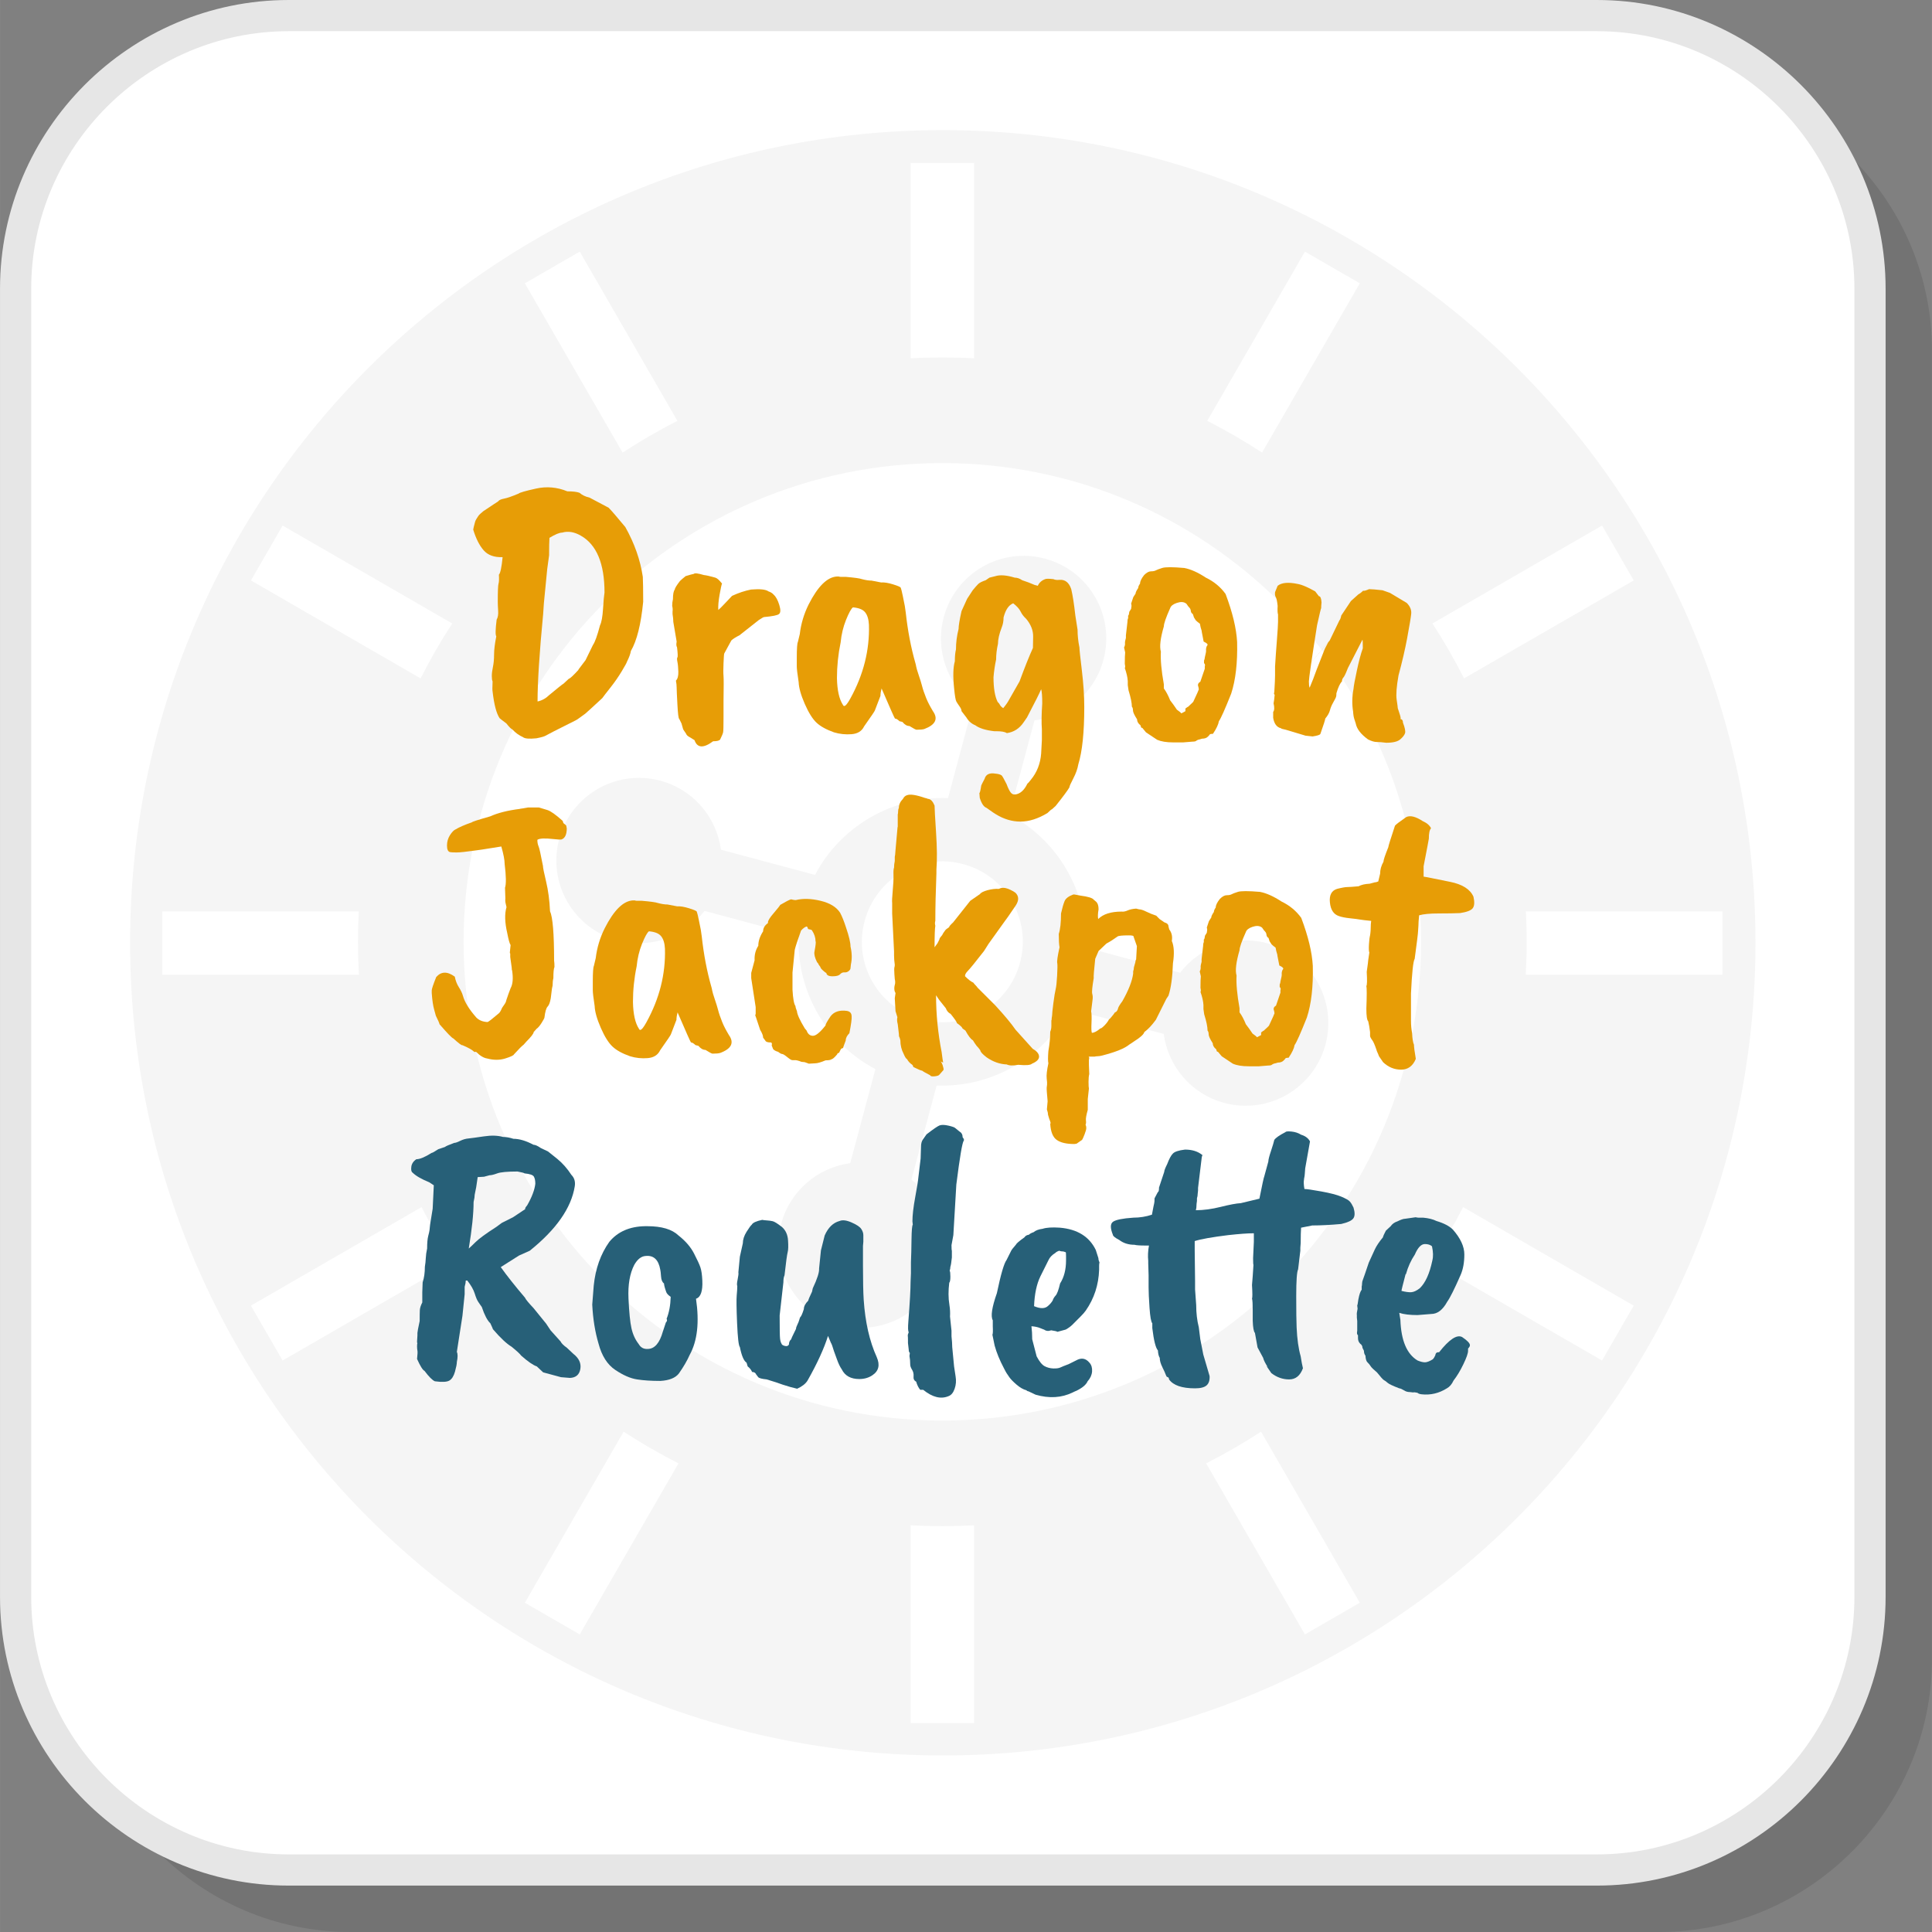
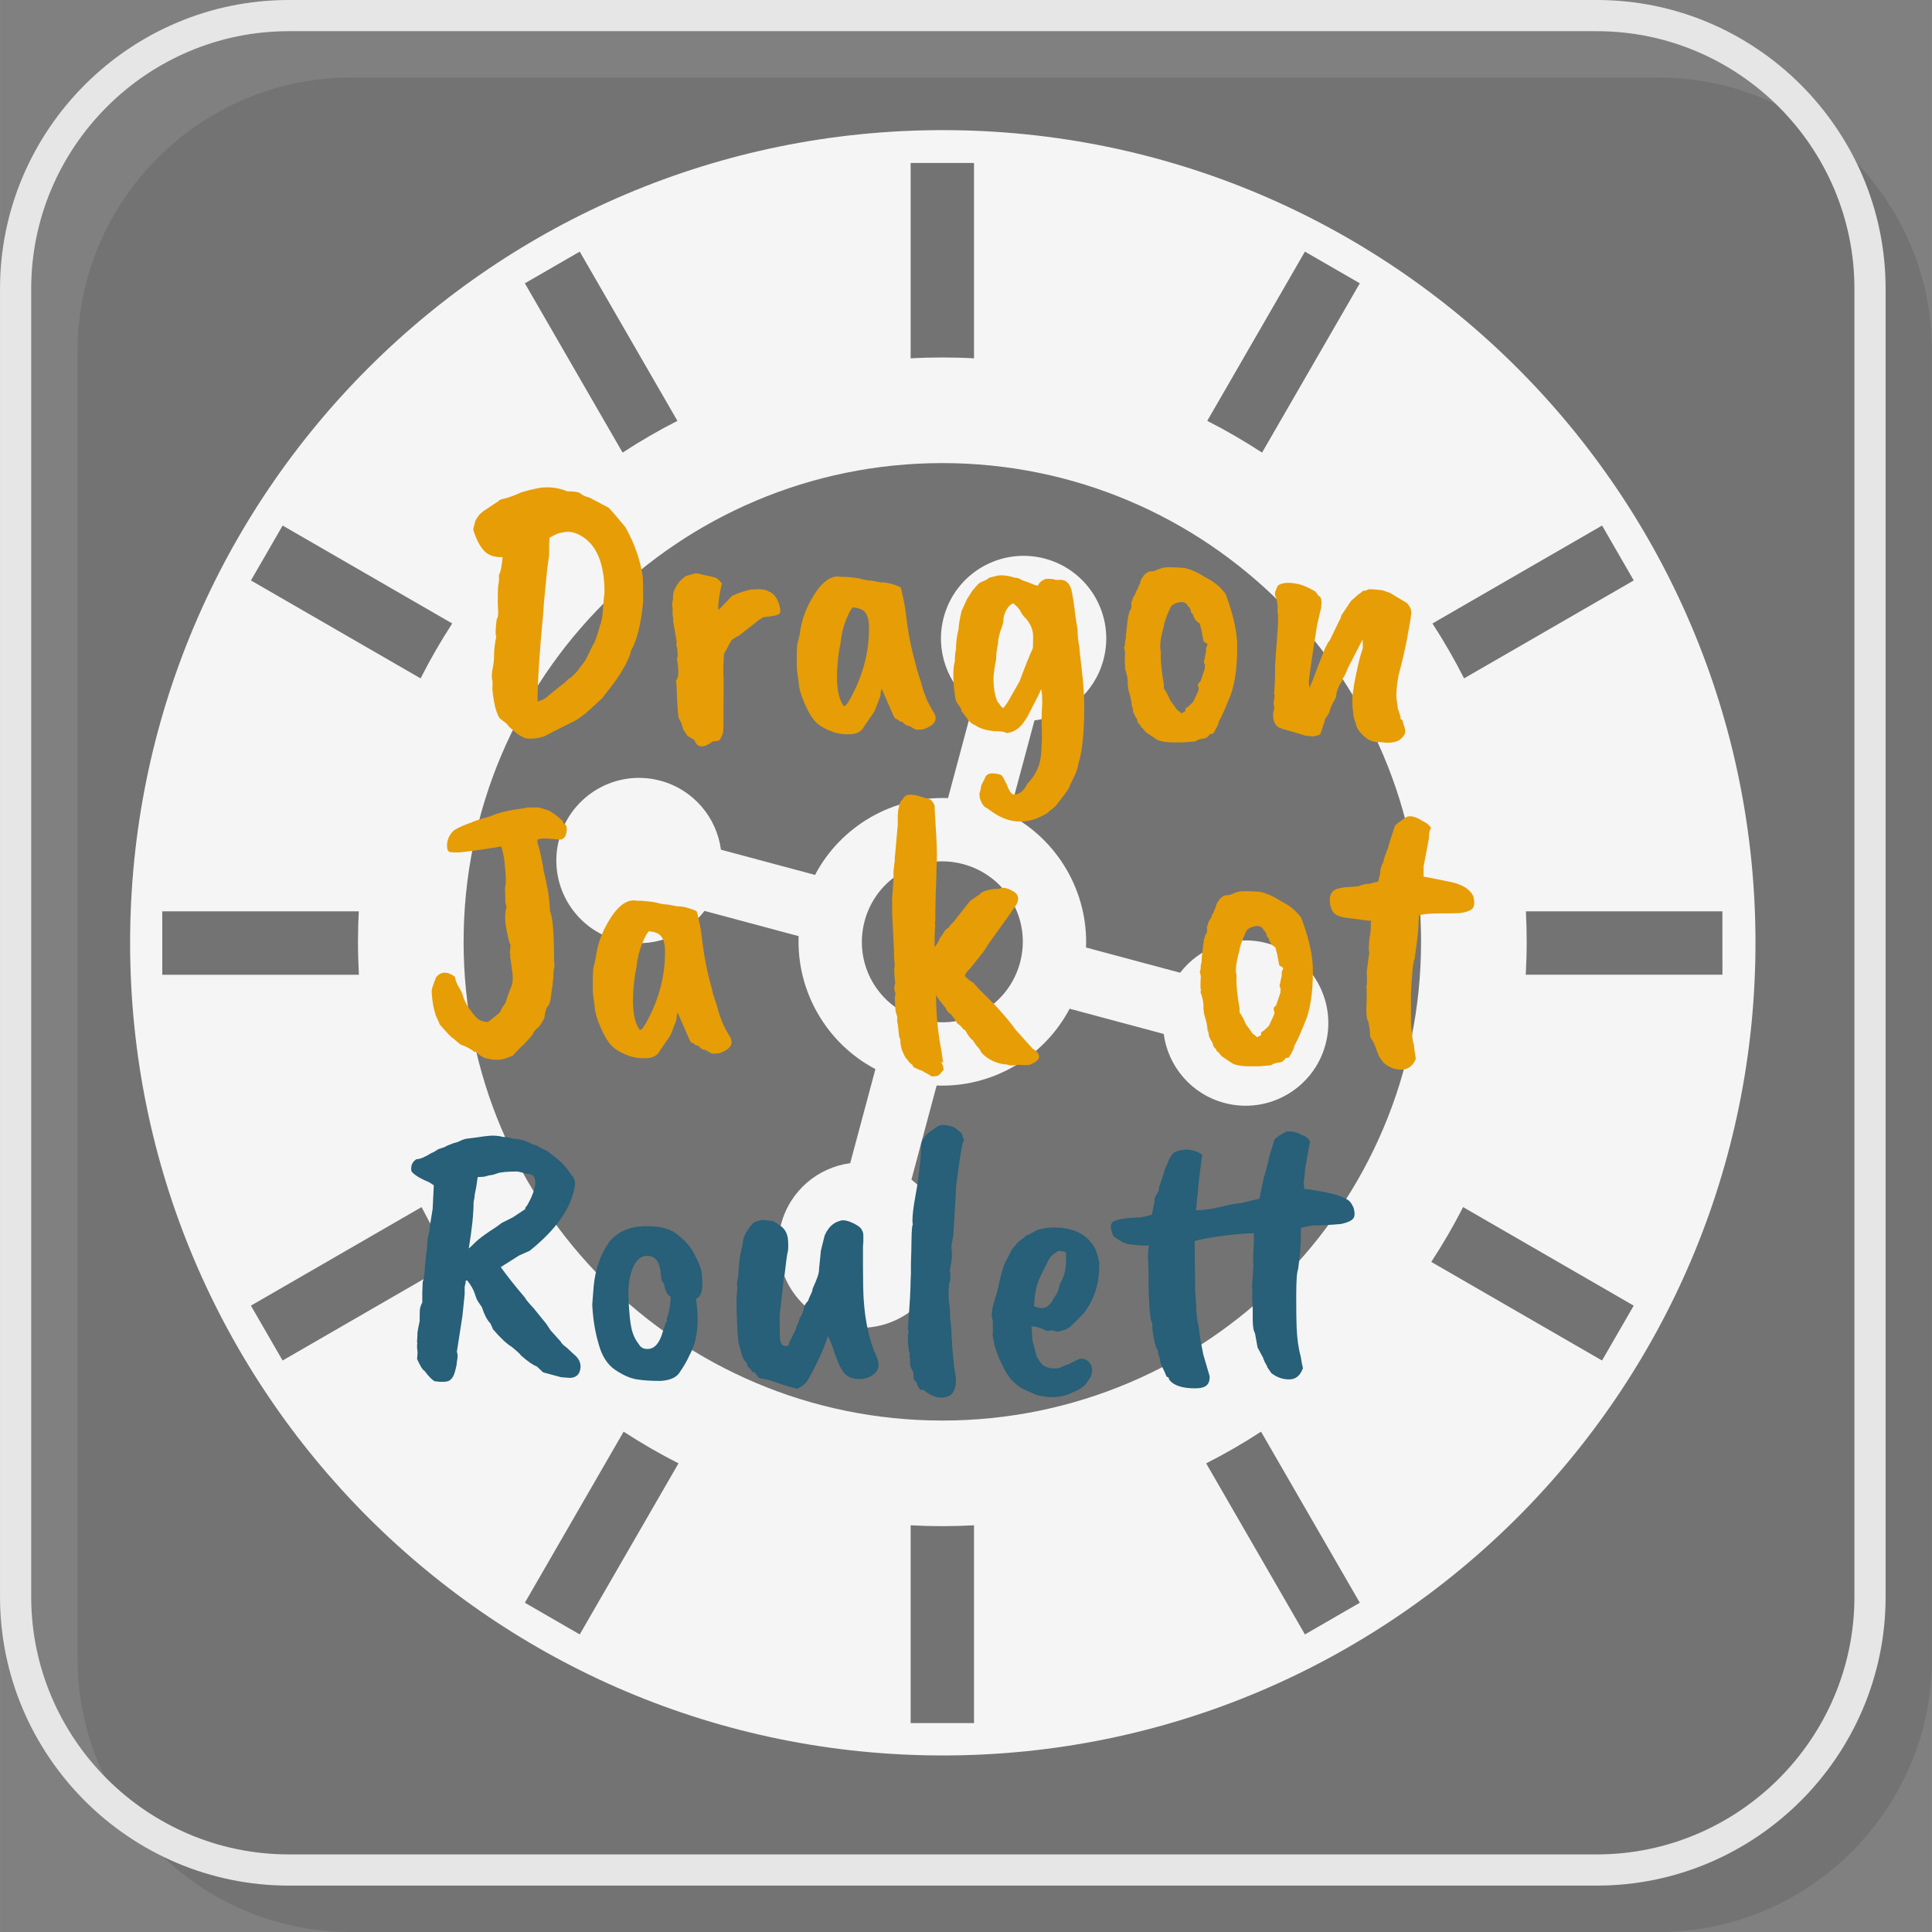
<svg xmlns="http://www.w3.org/2000/svg" xml:space="preserve" width="200px" height="200px" version="1.1" style="shape-rendering:geometricPrecision; text-rendering:geometricPrecision; image-rendering:optimizeQuality; fill-rule:evenodd; clip-rule:evenodd" viewBox="0 0 584.07 584.08">
  <rect x="0" y="0" width="584.07" height="584.08" fill="#808080" stroke="none" />
  <defs>
    <style type="text/css">
   
    .fil2 {fill:whitesmoke}
    .fil1 {fill:white}
    .fil5 {fill:#276078;fill-rule:nonzero}
    .fil3 {fill:#E6E6E6;fill-rule:nonzero}
    .fil4 {fill:#E79D06;fill-rule:nonzero}
    .fil0 {fill:black;fill-opacity:0.102}
   
  </style>
  </defs>
  <g id="Layer_x0020_1">
    <g id="_1193174914528">
      <path class="fil0" d="M106.02 584.08l395.49 0c45.41,0 82.56,-37.16 82.56,-82.57l0 -395.49c0,-45.41 -37.15,-82.56 -82.56,-82.56l-395.49 0c-45.41,0 -82.56,37.15 -82.56,82.56l0 395.49c0,45.41 37.15,82.57 82.56,82.57z" />
-       <path class="fil1" d="M87.28 565.33l395.49 0c45.41,0 82.56,-37.15 82.56,-82.56l0 -395.49c0,-45.41 -37.15,-82.57 -82.56,-82.57l-395.49 0c-45.41,0 -82.57,37.16 -82.57,82.57l0 395.49c0,45.41 37.16,82.56 82.57,82.56z" />
      <path class="fil2" d="M387.22 182.38c-26.19,-26.18 -62.37,-42.38 -102.34,-42.38 -39.97,0 -76.16,16.2 -102.34,42.38 -26.19,26.19 -42.39,62.38 -42.39,102.35 0,39.96 16.2,76.15 42.39,102.34 26.18,26.19 62.37,42.39 102.34,42.39 39.97,0 76.15,-16.2 102.34,-42.39 26.19,-26.19 42.39,-62.38 42.39,-102.34 0,-39.97 -16.2,-76.16 -42.39,-102.35zm-82.11 63.86c7.37,3.88 13.34,9.75 17.38,16.74l0.03 0.05c4.03,6.99 6.13,15.09 5.8,23.42l28.45 7.62c5.97,-7.76 16.23,-11.6 26.28,-8.91 13.33,3.57 21.24,17.28 17.67,30.6 -3.58,13.33 -17.28,21.24 -30.6,17.67 -10.05,-2.69 -17.02,-11.15 -18.31,-20.85l-28.45 -7.63c-3.88,7.38 -9.75,13.35 -16.74,17.39l-0.04 0.02c-6.99,4.04 -15.1,6.14 -23.42,5.81l-7.62 28.44c7.76,5.98 11.59,16.23 8.9,26.28 -3.57,13.33 -17.27,21.24 -30.6,17.67 -13.32,-3.57 -21.24,-17.27 -17.67,-30.6 2.7,-10.05 11.15,-17.02 20.86,-18.31l7.62 -28.44c-7.37,-3.88 -13.34,-9.75 -17.38,-16.74l-0.03 -0.04c-4.03,-7 -6.13,-15.1 -5.8,-23.42l-28.45 -7.63c-5.97,7.77 -16.23,11.6 -26.28,8.91 -13.33,-3.57 -21.24,-17.27 -17.67,-30.6 3.58,-13.33 17.28,-21.24 30.6,-17.67 10.05,2.7 17.02,11.15 18.31,20.86l28.45 7.62c3.88,-7.38 9.75,-13.34 16.74,-17.38l0.04 -0.03c7,-4.03 15.09,-6.13 23.42,-5.81l7.62 -28.44c-7.76,-5.97 -11.59,-16.23 -8.9,-26.28 3.57,-13.33 17.27,-21.24 30.6,-17.67 13.33,3.57 21.24,17.27 17.66,30.6 -2.69,10.05 -11.14,17.02 -20.85,18.31l-7.62 28.44zm0.84 26.29c-3.09,-5.35 -8.26,-9.55 -14.78,-11.29 -6.51,-1.75 -13.08,-0.7 -18.44,2.39l-0.04 0.03c-5.36,3.09 -9.55,8.26 -11.3,14.77 -1.74,6.52 -0.7,13.09 2.39,18.45l0.03 0.04c3.09,5.36 8.26,9.55 14.78,11.29 6.51,1.75 13.08,0.71 18.44,-2.39l0.04 -0.02c5.36,-3.1 9.55,-8.27 11.3,-14.78 1.74,-6.51 0.7,-13.09 -2.39,-18.44l-0.03 -0.05zm-30.65 -164.2l0 -59.07 19.16 0 0 59.07c-3.18,-0.18 -6.38,-0.26 -9.58,-0.26 -3.21,0 -6.4,0.08 -9.58,0.26zm0 412.6l0 -59.8c3.18,0.17 6.38,0.26 9.58,0.26 3.2,0 6.4,-0.09 9.58,-0.26l0 59.8 -19.16 0zm89.67 -393.7l29.53 -51.16 16.59 9.58 -29.55 51.18c-5.36,-3.5 -10.89,-6.71 -16.57,-9.6zm-206.3 357.31l29.86 -51.72c5.36,3.5 10.91,6.69 16.59,9.58l-29.86 51.72 -16.59 -9.58zm274.38 -296.05l51.28 -29.61 9.58 16.6 -51.3 29.61c-2.88,-5.69 -6.07,-11.23 -9.56,-16.6zm-357.2 206.23l51.59 -29.79c2.9,5.69 6.11,11.21 9.62,16.57l-51.63 29.81 -9.58 -16.59zm385.45 -119.2l59.41 0 0.01 19.16 -59.46 -0.01c0.18,-3.3 0.28,-6.61 0.28,-9.94 0,-3.08 -0.08,-6.16 -0.24,-9.21zm-412.25 0l59.41 0c-0.16,3.06 -0.24,6.13 -0.24,9.21 0,3.33 0.1,6.64 0.28,9.95l-59.45 0 0 -19.16zm393.27 89.41l51.58 29.79 -9.58 16.59 -51.62 -29.81c3.51,-5.36 6.72,-10.89 9.62,-16.57zm-356.88 -206.05l51.27 29.61c-3.49,5.37 -6.68,10.91 -9.56,16.6l-51.29 -29.61 9.58 -16.6zm295.79 273.94l29.86 51.72 -16.59 9.58 -29.86 -51.72c5.69,-2.89 11.23,-6.08 16.59,-9.58zm-205.97 -356.75l29.53 51.16c-5.68,2.89 -11.21,6.1 -16.57,9.6l-29.55 -51.18 16.59 -9.58zm109.76 -36.73c135.69,0 245.69,110 245.69,245.68 0,135.7 -110,245.69 -245.69,245.69 -135.69,0 -245.69,-109.99 -245.69,-245.69 0,-135.68 110,-245.68 245.69,-245.68z" />
      <path class="fil3" d="M87.28 560.62l395.49 0c21.4,0 40.86,-8.76 54.98,-22.87 14.11,-14.12 22.87,-33.58 22.87,-54.98l0 -395.49c0,-21.4 -8.76,-40.87 -22.87,-54.98 -14.12,-14.11 -33.58,-22.87 -54.98,-22.87l-395.49 0c-21.4,0 -40.87,8.76 -54.98,22.87 -14.11,14.11 -22.87,33.58 -22.87,54.98l0 395.49c0,21.4 8.76,40.86 22.87,54.98 14.11,14.11 33.58,22.87 54.98,22.87zm395.49 9.43l-395.49 0c-24.01,0 -45.83,-9.82 -61.65,-25.63 -15.81,-15.82 -25.63,-37.64 -25.63,-61.65l0 -395.49c0,-24.01 9.82,-45.83 25.63,-61.65 15.82,-15.81 37.64,-25.63 61.65,-25.63l395.49 0c24.01,0 45.83,9.82 61.65,25.63 15.81,15.82 25.63,37.64 25.63,61.65l0 395.49c0,24.01 -9.82,45.83 -25.63,61.65 -15.82,15.81 -37.64,25.63 -61.65,25.63z" />
      <path class="fil4" d="M181.4 189.02c0.45,-0.9 0.75,-2.55 0.9,-4.95 0.15,-2.4 0.3,-4.04 0.45,-4.95 0,-8.76 -2.4,-14.5 -7.2,-17.2 -1.95,-1.12 -3.82,-1.42 -5.62,-0.9 -0.82,0 -2.1,0.53 -3.82,1.58 -0.08,1.05 -0.11,2.81 -0.11,5.28l-0.57 4.16 -1.01 10.35c0,0.15 -0.07,1.23 -0.22,3.26 -1.13,11.76 -1.69,20.57 -1.69,26.42 1.35,-0.3 2.51,-0.94 3.49,-1.91 2.62,-2.18 4.08,-3.34 4.38,-3.49l1.57 -1.46c0.38,-0.07 1.35,-0.98 2.93,-2.7l0 -0.11 2.13 -2.81 2.25 -4.61c0.6,-0.83 1.31,-2.81 2.14,-5.96zm-32.49 16.98c-0.15,-0.3 -0.23,-0.85 -0.23,-1.63 0,-0.79 0.11,-1.71 0.34,-2.76 0.22,-1.05 0.34,-2.28 0.34,-3.71 0,-1.42 0.22,-3.26 0.67,-5.51 -0.3,-0.45 -0.26,-2.13 0.11,-5.06 0.38,-0.67 0.53,-1.57 0.45,-2.7 -0.07,-1.12 -0.11,-2.02 -0.11,-2.7 0,-3.22 0.08,-5.05 0.23,-5.5 0.15,-0.45 0.18,-1.35 0.11,-2.7 0.45,-0.45 0.82,-2.21 1.12,-5.29 -2.55,0.08 -4.46,-0.61 -5.73,-2.08 -1.28,-1.46 -2.33,-3.54 -3.15,-6.24 0.07,-0.45 0.17,-0.88 0.28,-1.29 0.11,-0.41 0.21,-0.77 0.28,-1.07 0.08,-0.3 0.23,-0.62 0.45,-0.95 0.23,-0.34 0.39,-0.6 0.51,-0.79 0.11,-0.19 0.35,-0.45 0.73,-0.79 0.37,-0.33 0.63,-0.56 0.78,-0.67 0.16,-0.11 0.49,-0.34 1.02,-0.68 0.52,-0.33 0.86,-0.56 1.01,-0.67 0.15,-0.11 0.54,-0.38 1.18,-0.79 0.64,-0.41 1.07,-0.69 1.29,-0.84 0.23,-0.37 0.83,-0.66 1.8,-0.84 0.98,-0.19 2.44,-0.7 4.39,-1.52 0.3,-0.3 2.06,-0.81 5.28,-1.52 3.22,-0.71 6.37,-0.43 9.45,0.84 1.72,0 2.96,0.15 3.71,0.45 0.75,0.68 1.76,1.16 3.03,1.46l5.74 3.04c0.82,0.82 2.51,2.77 5.05,5.85 2.78,4.94 4.54,9.97 5.29,15.06 0.07,1.43 0.11,3.94 0.11,7.53 -0.67,6.83 -1.91,11.77 -3.71,14.85 -0.15,0.9 -0.56,2.02 -1.24,3.37 0,0.15 -0.5,1.07 -1.51,2.75 -1.01,1.69 -2.16,3.34 -3.43,4.95 -1.28,1.61 -2.1,2.68 -2.48,3.21 -3.07,2.84 -4.79,4.42 -5.17,4.72 -1.72,1.27 -2.7,1.95 -2.92,2.02 -5.7,2.85 -8.72,4.39 -9.05,4.61 -0.34,0.23 -1.26,0.49 -2.76,0.79 -2.17,0.22 -3.52,0.11 -4.05,-0.34 -1.19,-0.52 -2.28,-1.31 -3.25,-2.36 -0.3,-0.07 -0.91,-0.67 -1.8,-1.8 -1.2,-0.9 -1.88,-1.42 -2.03,-1.57 -0.97,-1.43 -1.68,-4.13 -2.13,-8.1 -0.08,-0.3 -0.08,-1.31 0,-3.03z" />
      <path id="1" class="fil4" d="M203.55 188.01c0,-0.68 -0.08,-1.46 -0.23,-2.36l0 -0.79c0.08,-0.52 0.04,-1.09 -0.11,-1.69 0,-0.75 0.08,-1.42 0.23,-2.02 0,-1.5 0.18,-2.47 0.56,-2.92 0,-0.38 0.52,-1.24 1.57,-2.59 0.3,-0.3 0.87,-0.79 1.69,-1.46 1.2,-0.38 2.02,-0.6 2.47,-0.68 0.3,-0.3 1.32,-0.18 3.04,0.34 0.75,0.08 1.91,0.34 3.48,0.79 0.53,0.15 1.2,0.75 2.03,1.8 -0.15,0.3 -0.39,1.4 -0.73,3.31 -0.34,1.92 -0.47,3.47 -0.4,4.67 0.45,-0.38 1.24,-1.16 2.36,-2.36 1.13,-1.2 1.73,-1.84 1.8,-1.91 1.95,-0.9 3.86,-1.54 5.74,-1.91 2.7,-0.23 4.46,-0.04 5.28,0.56 0.68,0.22 1.2,0.56 1.58,1.01 0.67,0.6 1.23,1.63 1.68,3.09 0.45,1.46 0.42,2.38 -0.11,2.76 -0.45,0.37 -1.95,0.67 -4.5,0.9 -0.15,0 -0.67,0.3 -1.57,0.89l-5.85 4.61c-1.2,0.61 -2.02,1.13 -2.47,1.58l-2.14 3.93c-0.07,0.15 -0.15,1.13 -0.22,2.93 -0.08,1.8 -0.08,3.09 0,3.88 0.07,0.78 0.07,3.31 0,7.59l0 4.83c0,2.62 -0.04,4.14 -0.11,4.55 -0.08,0.42 -0.38,1.15 -0.9,2.2 -0.23,0.37 -0.94,0.56 -2.14,0.56 -2.92,2.17 -4.8,2.06 -5.62,-0.34l-1.46 -0.9c-0.6,-0.3 -0.98,-0.67 -1.13,-1.12 -0.6,-0.83 -0.9,-1.31 -0.9,-1.46l-0.45 -1.58 -0.67 -1.35c-0.23,-0.07 -0.41,-1.52 -0.56,-4.33 -0.15,-2.81 -0.23,-4.53 -0.23,-5.17 0,-0.64 -0.07,-1.33 -0.22,-2.08 0.52,-0.52 0.76,-1.42 0.73,-2.7 -0.04,-1.27 -0.13,-2.26 -0.28,-2.98 -0.15,-0.71 -0.15,-1.16 0,-1.35 0.15,-0.18 0.11,-1.21 -0.12,-3.09 -0.22,-0.3 -0.26,-0.86 -0.11,-1.68l-1.01 -5.96z" />
      <path id="2" class="fil4" d="M262.69 188.91c-0.08,-1.65 -0.45,-2.91 -1.13,-3.77 -0.67,-0.86 -1.91,-1.37 -3.71,-1.52 -0.52,0.38 -1.21,1.63 -2.08,3.77 -0.86,2.14 -1.4,4.4 -1.63,6.8 -0.75,3.6 -1.12,7.2 -1.12,10.8 0.07,3.67 0.67,6.37 1.8,8.09 0.15,0.3 0.3,0.41 0.45,0.34 0.37,0 0.97,-0.75 1.8,-2.25 3.97,-7.2 5.84,-14.62 5.62,-22.26zm3.48 21.47l-1.68 4.39c0,0.15 -1.09,1.76 -3.26,4.83 -0.68,1.42 -1.93,2.21 -3.77,2.36 -1.84,0.15 -3.62,-0.04 -5.34,-0.56 -2.32,-0.83 -4.08,-1.8 -5.28,-2.92 -1.2,-1.13 -2.38,-3.02 -3.55,-5.68 -1.16,-2.66 -1.78,-4.85 -1.85,-6.58 -0.38,-2.47 -0.56,-4.05 -0.56,-4.72l0 -2.7c0,-2.7 0.11,-4.27 0.33,-4.72 0.08,-0.3 0.27,-1.09 0.57,-2.36 0.37,-3.15 1.27,-6.15 2.69,-9 2.78,-5.47 5.63,-8.28 8.55,-8.43l0.56 0c0.15,0.08 0.38,0.11 0.68,0.11l1.46 0c2.62,0.23 4.23,0.45 4.83,0.68 1.13,0.3 2.1,0.45 2.93,0.45l2.92 0.56c0.9,-0.07 2.08,0.11 3.54,0.56 1.46,0.45 2.25,0.79 2.36,1.01 0.11,0.23 0.32,1.05 0.62,2.48 0.3,1.42 0.51,2.45 0.62,3.09 0.11,0.64 0.2,1.29 0.28,1.97 0.6,5.47 1.57,10.56 2.92,15.29 0.08,0.22 0.15,0.56 0.23,1.01 0.07,0.45 0.34,1.33 0.78,2.64 0.45,1.31 0.79,2.42 1.02,3.32 0.22,0.9 0.63,2.1 1.23,3.6 0.45,1.12 1.13,2.43 2.03,3.93 1.65,2.33 0.79,4.12 -2.59,5.4 -0.45,0.15 -1.24,0.22 -2.36,0.22 -0.22,0 -0.94,-0.37 -2.14,-1.12 -0.75,0 -1.46,-0.41 -2.13,-1.24l-0.9 -0.22c-0.53,-0.53 -0.98,-0.79 -1.35,-0.79 -0.15,-0.15 -1.5,-3.19 -4.05,-9.11 -0.22,0.83 -0.34,1.58 -0.34,2.25z" />
      <path id="3" class="fil4" d="M301.14 199.36c-0.37,1.73 -0.64,3.53 -0.79,5.4 0,3.3 0.42,5.77 1.24,7.42 0.38,0.37 0.62,0.69 0.73,0.96 0.12,0.26 0.43,0.58 0.96,0.95 0.82,-0.97 1.42,-1.84 1.8,-2.58l3.14 -5.51c1.58,-4.28 2.93,-7.65 4.05,-10.12 0,-0.45 0.02,-1.6 0.06,-3.43 0.03,-1.84 -0.66,-3.62 -2.08,-5.34 -0.75,-0.68 -1.31,-1.41 -1.69,-2.2 -0.37,-0.78 -1.12,-1.63 -2.25,-2.52 -1.35,0.52 -2.32,1.95 -2.92,4.27 0,1.12 -0.19,2.13 -0.56,3.03 -0.75,1.95 -1.13,3.6 -1.13,4.95 -0.37,1.65 -0.56,3.22 -0.56,4.72zm24.62 -8.99c0,1.72 0.19,3.52 0.57,5.39 0,0.6 0.24,2.91 0.73,6.92 0.48,4.01 0.73,7.7 0.73,11.07 0,7.65 -0.6,13.42 -1.8,17.32 -0.23,1.35 -0.73,2.77 -1.52,4.27 -0.79,1.5 -1.18,2.4 -1.18,2.7 -0.45,0.82 -1.84,2.7 -4.16,5.62l-1.12 1.01c-0.15,0 -0.6,0.38 -1.35,1.13 -2.85,1.72 -5.57,2.58 -8.16,2.58 -2.58,0 -5.07,-0.75 -7.47,-2.24 -0.08,0 -1.01,-0.64 -2.81,-1.92 -0.83,-0.3 -1.5,-1.31 -2.03,-3.03 -0.07,-0.75 -0.11,-1.24 -0.11,-1.46 0.15,0 0.34,-0.75 0.56,-2.25 0.08,-0.23 0.42,-0.9 1.02,-2.03 0.37,-1.34 1.46,-1.87 3.26,-1.57 0.9,0.08 1.53,0.26 1.91,0.56 0.22,0.23 0.71,1.09 1.46,2.59 0.45,1.2 0.86,2.04 1.24,2.53 0.37,0.48 0.82,0.69 1.34,0.62 1.5,-0.15 2.74,-1.24 3.72,-3.26 0.15,-0.08 0.48,-0.45 1.01,-1.13 1.87,-2.25 2.92,-4.91 3.15,-7.98 0,-0.3 0.07,-1.65 0.22,-4.05l0 -3.26c-0.15,-1.95 -0.11,-4.57 0.11,-7.87 0,-2.17 -0.11,-3.6 -0.33,-4.27 -0.38,0.97 -1.8,3.82 -4.28,8.54l-1.01 1.46c-1.27,1.88 -2.96,2.97 -5.06,3.27 -0.6,-0.38 -1.65,-0.57 -3.15,-0.57l-0.67 0c-2.62,-0.3 -4.54,-0.9 -5.74,-1.8 -1.12,-0.45 -2.02,-1.23 -2.69,-2.36l-1.47 -1.91c0,-0.37 -0.16,-0.8 -0.5,-1.29 -0.34,-0.49 -0.54,-0.79 -0.62,-0.9 -0.07,-0.11 -0.22,-0.36 -0.45,-0.73 -0.22,-0.38 -0.45,-1.69 -0.67,-3.94 -0.38,-3.67 -0.3,-6.41 0.22,-8.21 0,-1.49 0.11,-2.69 0.34,-3.59 0,-2.03 0.26,-4.09 0.79,-6.19 0,-0.97 0.3,-2.77 0.89,-5.39 0.9,-2.03 1.47,-3.26 1.69,-3.71l1.69 -2.59c0.67,-0.82 1.22,-1.44 1.63,-1.86 0.41,-0.41 1.18,-0.8 2.3,-1.18l1.13 -0.78 1.8 -0.45c1.42,-0.45 3.37,-0.3 5.84,0.45 0.75,0 1.5,0.26 2.25,0.78 1.58,0.53 2.59,0.9 3.04,1.13 0.45,0.22 1.01,0.41 1.68,0.56 0.45,-0.97 1.2,-1.65 2.25,-2.02 0.3,-0.15 1.13,-0.15 2.48,0 0.45,0.22 1.04,0.3 1.8,0.22 1.72,-0.15 2.92,0.79 3.59,2.81 0.45,1.88 0.86,4.54 1.24,7.98l0.67 4.28z" />
      <path id="4" class="fil4" d="M363.88 193.97l-0.56 -2.93c0,-0.22 -0.06,-0.48 -0.17,-0.78 -0.12,-0.3 -0.25,-0.87 -0.4,-1.69 -0.6,-0.45 -1.01,-0.79 -1.23,-1.01l-0.57 -0.9 -0.33 -1.01c-0.38,-0.23 -0.58,-0.55 -0.62,-0.96 -0.04,-0.41 -0.19,-0.75 -0.45,-1.01 -0.26,-0.26 -0.47,-0.53 -0.62,-0.79 -0.15,-0.26 -0.3,-0.43 -0.45,-0.5 -0.67,-0.46 -1.57,-0.49 -2.7,-0.12 -1.12,0.38 -1.8,0.9 -2.02,1.58 -1.28,2.85 -1.91,4.68 -1.91,5.51 -1.05,3.59 -1.35,6.14 -0.9,7.64 -0.15,2.4 0.15,5.7 0.9,9.9l0 1.23c0.67,0.9 1.31,2.1 1.91,3.6 0.75,0.97 1.25,1.67 1.52,2.08 0.26,0.41 0.43,0.66 0.5,0.73 0.75,0.53 1.2,0.9 1.35,1.13 0.6,-0.3 1.01,-0.53 1.24,-0.68l0 -0.79c0.37,-0.3 0.71,-0.52 1.01,-0.67 -0.07,0 0.19,-0.26 0.79,-0.79l0.56 -0.56c1.12,-2.4 1.69,-3.65 1.69,-3.77 0,-0.11 -0.04,-0.35 -0.12,-0.73 -0.3,-0.67 -0.11,-1.2 0.57,-1.57 0,0 0.45,-1.31 1.35,-3.94l0 -0.67c0.14,-0.45 0.07,-0.79 -0.23,-1.01l0 -0.79c0.15,-0.3 0.23,-0.6 0.23,-0.9 0.29,-1.2 0.43,-1.91 0.39,-2.13 -0.04,-0.23 -0.02,-0.51 0.05,-0.85 0.08,-0.34 0.19,-0.58 0.34,-0.73 0.23,-0.3 -0.15,-0.67 -1.12,-1.12zm-15.91 -21.25c0.64,0 1.12,-0.1 1.46,-0.29 0.34,-0.18 0.98,-0.43 1.91,-0.72 0.94,-0.31 3.17,-0.31 6.69,0 1.95,0.37 4.12,1.34 6.52,2.92 2.48,1.2 4.46,2.85 5.96,4.94 2.1,5.55 3.26,10.39 3.49,14.51 0.15,6.29 -0.45,11.5 -1.8,15.63 -1.88,4.72 -3.11,7.49 -3.71,8.32 -0.15,0.97 -0.75,2.25 -1.8,3.82 -0.38,0 -0.68,0.04 -0.9,0.11 0,0.08 -0.21,0.32 -0.62,0.73 -0.41,0.42 -0.99,0.62 -1.74,0.62 -0.98,0.23 -1.56,0.43 -1.75,0.62 -0.18,0.19 -0.58,0.28 -1.18,0.28l-2.81 0.23 -3.03 0c-2.03,0 -3.64,-0.27 -4.84,-0.79l-3.37 -2.25 -1.12 -1.35c-0.23,0 -0.36,-0.09 -0.4,-0.28 -0.03,-0.19 -0.09,-0.36 -0.16,-0.51 -0.68,-0.52 -1.02,-1.12 -1.02,-1.79 -0.82,-1.28 -1.24,-2.18 -1.24,-2.7 0,-0.53 -0.11,-0.9 -0.33,-1.13 0,-1.12 -0.34,-2.77 -1.01,-4.95l-0.23 -1.57 0 -1.24c-0.07,-1.12 -0.37,-2.43 -0.9,-3.93 0.15,-0.15 0.15,-0.56 0,-1.24 0,-1.72 0.04,-2.88 0.11,-3.48l-0.33 -1.47c0.22,-0.44 0.32,-0.86 0.28,-1.23 -0.04,-0.38 0.05,-0.94 0.28,-1.69l0 -0.79 0.45 -3.93c0,-0.53 0.07,-0.94 0.22,-1.24l0 -0.79c0.15,0 0.27,-0.37 0.34,-1.12l0.56 -0.9 0.12 -0.9c0,-0.22 -0.04,-0.45 -0.12,-0.67l0.56 -1.69c0,-0.15 0.27,-0.6 0.79,-1.35 0,-0.37 0.27,-0.93 0.79,-1.69 0,-0.37 0.19,-0.82 0.56,-1.34 0,-0.68 0.41,-1.54 1.24,-2.59 0.75,-0.75 1.44,-1.12 2.08,-1.12z" />
      <path id="5" class="fil4" d="M395.92 207.91c0.68,-1.58 1.39,-3.41 2.14,-5.51l2.47 -6.3 1.01 -1.91c-15.21,17.99 -15.06,17.8 0.45,-0.56l2.93 -6.07c0.22,-0.23 0.41,-0.71 0.56,-1.47l2.92 -4.38 2.25 -2.02c0.45,-0.23 0.94,-0.6 1.46,-1.13 0.15,0.15 0.75,0 1.8,-0.45 0.68,0 2.03,0.12 4.05,0.34l2.25 0.79 5.06 3.03c1.05,1.05 1.5,2.18 1.35,3.38 -0.08,0.9 -0.49,3.37 -1.24,7.42 -0.6,3.22 -1.46,6.93 -2.59,11.13 -0.6,3.37 -0.78,5.81 -0.56,7.31 0.23,1.49 0.34,2.36 0.34,2.58 0.15,0.45 0.36,1.09 0.62,1.91 0.26,0.83 0.32,1.28 0.17,1.35 0.52,0.08 0.78,0.45 0.78,1.13 0.6,1.57 0.81,2.64 0.62,3.2 -0.19,0.56 -0.67,1.18 -1.46,1.86 -0.79,0.67 -2.19,1.01 -4.22,1.01 -1.2,-0.15 -2.15,-0.23 -2.86,-0.23 -0.72,0 -1.6,-0.26 -2.65,-0.78 -2.17,-1.58 -3.41,-3.19 -3.71,-4.84 -0.37,-1.05 -0.6,-1.84 -0.67,-2.36 -0.08,-0.52 -0.11,-0.9 -0.11,-1.12 -0.38,-2.25 -0.34,-4.58 0.11,-6.98 0.07,-0.89 0.41,-2.73 1.01,-5.5 0.6,-2.85 1.2,-5.1 1.8,-6.75 0,-1.65 -0.04,-2.51 -0.11,-2.59l-4.39 8.55c-0.45,1.2 -0.86,2.1 -1.23,2.7 -0.38,0.37 -0.57,0.82 -0.57,1.35 -0.6,0.6 -1.16,1.8 -1.68,3.59 0,0.53 -0.04,0.9 -0.12,1.13 -0.07,0.22 -0.35,0.77 -0.84,1.63 -0.49,0.86 -0.82,1.67 -1.01,2.42 -0.19,0.75 -0.66,1.57 -1.4,2.47 0,0.3 -0.49,1.84 -1.47,4.61 -0.07,0.3 -0.86,0.56 -2.36,0.79l-2.13 -0.23c-0.53,-0.15 -1.77,-0.52 -3.71,-1.12 -1.95,-0.6 -3.02,-0.9 -3.21,-0.9 -0.19,0 -0.36,-0.08 -0.51,-0.23 -1.27,-0.3 -2.06,-1.35 -2.36,-3.15l0 -1.79c0.38,-0.45 0.42,-1.32 0.12,-2.59 0.15,-0.75 0.26,-1.61 0.33,-2.59 -0.22,-0.15 -0.26,-0.41 -0.11,-0.78 0.15,-2.4 0.23,-4.09 0.23,-5.06l0 -2.7c0.15,-2.47 0.33,-5.14 0.56,-7.98 0.22,-2.85 0.34,-4.69 0.34,-5.51l0 -2.25c-0.15,-0.38 -0.19,-1.24 -0.12,-2.59 -0.15,-1.42 -0.34,-2.3 -0.56,-2.64 -0.22,-0.34 -0.3,-0.84 -0.22,-1.52l0.78 -1.91c1.2,-0.97 3.23,-1.16 6.07,-0.56 1.28,0.22 3.04,0.97 5.29,2.25 0.15,0.22 0.52,0.71 1.12,1.46 0.45,0 0.72,0.64 0.79,1.91 -0.07,0.68 -0.11,1.24 -0.11,1.69 -0.08,0.07 -0.49,1.8 -1.24,5.17 -1.65,10.42 -2.47,16.08 -2.47,16.98 0,0.9 0.07,1.53 0.22,1.91z" />
      <path id="6" class="fil4" d="M152.67 268.39c0.38,-1.12 0.34,-3.52 -0.11,-7.19 0,-1.2 -0.34,-2.96 -1.01,-5.29 -5.1,0.83 -7.8,1.24 -8.1,1.24 -2.62,0.37 -4.44,0.56 -5.45,0.56 -1.01,0 -1.67,-0.04 -1.97,-0.11 -0.6,-0.15 -0.9,-0.81 -0.9,-1.97 0,-1.16 0.3,-2.21 0.9,-3.15 0.6,-0.93 1.16,-1.51 1.69,-1.74 1.12,-0.67 2.77,-1.39 4.94,-2.14 0,-0.14 1.84,-0.75 5.51,-1.79 2.33,-1.05 5.29,-1.8 8.89,-2.25 0.3,-0.08 0.52,-0.12 0.67,-0.12l1.91 -0.33 3.26 0 2.59 0.78c0.97,0.3 2.51,1.39 4.61,3.27l0.22 0.67c0.6,0.45 0.9,0.75 0.9,0.9 0,0.15 0.04,0.37 0.12,0.67 0,1.88 -0.53,3 -1.58,3.38 -0.3,0.07 -1.12,0.03 -2.47,-0.12 -2.55,-0.3 -4.16,-0.22 -4.84,0.23 0,0.75 0.12,1.39 0.34,1.91 0.23,0.45 0.67,2.44 1.35,5.96 0,0.52 0.32,2.12 0.96,4.78 0.63,2.66 1.03,5.64 1.18,8.94 0.82,1.8 1.23,6.78 1.23,14.95 0.08,0.45 0.11,1.09 0.11,1.91 -0.22,0.45 -0.33,1.58 -0.33,3.37 -0.15,0.6 -0.23,1.35 -0.23,2.25 -0.15,0.53 -0.26,1.18 -0.33,1.97 -0.08,0.79 -0.15,1.4 -0.23,1.86 -0.22,1.27 -0.54,2.11 -0.95,2.52 -0.42,0.42 -0.74,1.52 -0.96,3.32 0,0.15 -0.28,0.68 -0.84,1.58 -0.57,0.9 -1.07,1.5 -1.52,1.79l-0.9 1.02c0,0.45 -0.75,1.42 -2.25,2.92l-0.79 0.9c-0.45,0.3 -1.42,1.27 -2.92,2.92 -0.08,0.3 -0.96,0.71 -2.64,1.24 -1.69,0.52 -3.51,0.52 -5.45,0 -1.05,-0.15 -2.18,-0.83 -3.38,-2.03 -0.3,0.08 -0.48,0.08 -0.56,0 -0.6,-0.59 -1.8,-1.27 -3.6,-2.02 -0.15,0.15 -1.05,-0.52 -2.7,-2.02 -0.37,-0.08 -1.76,-1.5 -4.16,-4.28 -0.07,-0.37 -0.45,-1.23 -1.12,-2.58 0,-0.08 -0.17,-0.69 -0.51,-1.86 -0.33,-1.16 -0.58,-2.82 -0.73,-5l0 -0.79c0,-0.45 0.45,-1.79 1.35,-4.04 1.5,-1.73 3.38,-1.76 5.62,-0.12 0.23,1.2 0.64,2.27 1.24,3.21 0.6,0.94 1.01,1.82 1.24,2.64 0.52,1.87 1.87,4.05 4.04,6.52 0.83,0.83 1.95,1.28 3.38,1.35 0.3,-0.07 1.46,-0.97 3.48,-2.7 0.3,-0.3 0.6,-0.82 0.9,-1.57 0.75,-1.05 1.15,-1.69 1.18,-1.91 0.04,-0.23 0.21,-0.75 0.51,-1.58 0,-0.07 0.3,-0.9 0.9,-2.47 0.67,-1.2 0.82,-3 0.45,-5.4 -0.08,-0.07 -0.11,-0.34 -0.11,-0.78 -0.23,-1.8 -0.38,-2.89 -0.45,-3.27l0 -1.01c-0.08,-0.07 -0.12,-0.18 -0.12,-0.33l0.23 -2.25c-0.3,-0.45 -0.64,-1.65 -1.01,-3.6 -0.75,-3.22 -0.83,-5.85 -0.23,-7.87 0,-0.08 -0.07,-0.39 -0.22,-0.96 -0.15,-0.56 -0.19,-1.1 -0.12,-1.63l-0.11 -3.26z" />
      <path id="7" class="fil4" d="M201.02 286.83c-0.08,-1.65 -0.45,-2.9 -1.13,-3.76 -0.67,-0.87 -1.91,-1.37 -3.71,-1.52 -0.52,0.37 -1.21,1.63 -2.08,3.76 -0.86,2.14 -1.4,4.41 -1.63,6.81 -0.75,3.59 -1.12,7.19 -1.12,10.79 0.07,3.67 0.67,6.37 1.8,8.09 0.15,0.3 0.3,0.42 0.45,0.34 0.37,0 0.97,-0.75 1.8,-2.25 3.97,-7.19 5.84,-14.61 5.62,-22.26zm3.48 21.48l-1.68 4.38c0,0.15 -1.09,1.76 -3.26,4.84 -0.68,1.42 -1.93,2.21 -3.77,2.36 -1.84,0.15 -3.62,-0.04 -5.34,-0.57 -2.32,-0.82 -4.09,-1.79 -5.28,-2.92 -1.2,-1.12 -2.39,-3.01 -3.55,-5.68 -1.16,-2.66 -1.78,-4.85 -1.85,-6.57 -0.38,-2.48 -0.56,-4.05 -0.56,-4.73l0 -2.69c0,-2.7 0.11,-4.28 0.33,-4.73 0.08,-0.3 0.27,-1.08 0.56,-2.36 0.38,-3.15 1.28,-6.14 2.7,-8.99 2.78,-5.47 5.62,-8.29 8.55,-8.44l0.56 0c0.15,0.08 0.38,0.12 0.67,0.12l1.47 0c2.62,0.22 4.23,0.45 4.83,0.67 1.13,0.3 2.1,0.45 2.93,0.45l2.92 0.56c0.9,-0.07 2.08,0.12 3.54,0.57 1.46,0.45 2.25,0.78 2.36,1.01 0.11,0.22 0.32,1.05 0.62,2.47 0.3,1.43 0.51,2.46 0.62,3.09 0.11,0.64 0.2,1.3 0.28,1.97 0.6,5.47 1.57,10.57 2.92,15.29 0.08,0.23 0.15,0.56 0.23,1.01 0.07,0.45 0.34,1.34 0.78,2.65 0.45,1.31 0.79,2.41 1.02,3.31 0.22,0.9 0.63,2.1 1.23,3.6 0.45,1.13 1.13,2.44 2.03,3.94 1.65,2.32 0.78,4.12 -2.59,5.39 -0.45,0.15 -1.24,0.23 -2.36,0.23 -0.23,0 -0.94,-0.38 -2.14,-1.13 -0.75,0 -1.46,-0.41 -2.13,-1.23l-0.9 -0.23c-0.53,-0.52 -0.98,-0.79 -1.35,-0.79 -0.15,-0.15 -1.5,-3.18 -4.05,-9.1 -0.22,0.82 -0.34,1.57 -0.34,2.25z" />
-       <path id="8" class="fil4" d="M230.7 281.55c0,-0.98 0.49,-1.8 1.46,-2.48 0,-0.07 0,-0.15 0,-0.22 0,-0.53 0.58,-1.46 1.75,-2.81 1.16,-1.35 1.81,-2.18 1.96,-2.48 1.65,-0.97 2.74,-1.53 3.26,-1.68 0.6,0.15 1.01,0.22 1.24,0.22l0.23 0c2.17,-0.52 4.66,-0.45 7.47,0.23 2.81,0.67 4.78,1.87 5.9,3.6 0.6,1.12 1.2,2.62 1.8,4.49 0.9,2.63 1.35,4.54 1.35,5.74 0.45,1.95 0.49,3.75 0.12,5.39l-0.12 1.13c0,0.3 -0.18,0.6 -0.56,0.9 -0.37,0.3 -0.81,0.43 -1.29,0.39 -0.49,-0.04 -0.92,0.15 -1.3,0.56 -0.37,0.42 -1.14,0.62 -2.3,0.62 -1.16,0 -1.78,-0.34 -1.86,-1.01 -0.22,-0.07 -0.58,-0.34 -1.06,-0.79 -0.49,-0.45 -0.74,-0.78 -0.74,-1.01l-0.56 -0.79c0,-0.15 -0.15,-0.37 -0.45,-0.67 -0.67,-1.35 -0.93,-2.4 -0.78,-3.15 0.37,-1.95 0.48,-3 0.33,-3.15 0,-1.12 -0.37,-2.25 -1.12,-3.37 -0.08,-0.07 -0.21,-0.13 -0.39,-0.17 -0.19,-0.04 -0.43,-0.09 -0.74,-0.17 -0.15,-0.52 -0.3,-0.78 -0.45,-0.78 -0.52,0.15 -1.08,0.56 -1.68,1.23 -1.05,2.93 -1.69,4.87 -1.91,5.85l-0.68 6.86 0 5.17c0.15,2.7 0.45,4.35 0.9,4.95 0,0.3 0.15,0.82 0.45,1.57 0.08,0.97 0.86,2.7 2.36,5.17l0.56 0.68c0.38,1.05 1.02,1.57 1.92,1.57 0.9,0 2.17,-1.05 3.82,-3.15 -0.08,-0.22 0.41,-1.12 1.46,-2.7 1.05,-1.42 2.7,-1.98 4.95,-1.68 0.97,0.15 1.46,0.71 1.46,1.68 0.07,0.68 -0.15,2.36 -0.68,5.06 -0.74,0.75 -1.12,1.5 -1.12,2.25 -0.52,1.35 -0.79,2.1 -0.79,2.25 -0.22,0 -0.45,0.11 -0.67,0.34l-0.56 1.12c-0.3,0 -0.49,0.15 -0.56,0.45 -0.83,0.98 -1.39,1.46 -1.69,1.46 -0.23,0.23 -0.83,0.34 -1.8,0.34 -1.43,0.6 -2.47,0.9 -3.15,0.9l-1.91 0.11 -1.24 -0.45 -1.01 -0.11c-0.9,-0.37 -1.59,-0.54 -2.08,-0.5 -0.49,0.03 -0.84,0 -1.07,-0.12 -0.22,-0.11 -0.52,-0.32 -0.9,-0.62 -0.9,-0.74 -1.48,-1.12 -1.74,-1.12 -0.26,0 -0.69,-0.22 -1.29,-0.68 -0.6,-0.15 -1.09,-0.41 -1.46,-0.78l-0.45 -1.13c0.15,-0.52 0.07,-0.82 -0.23,-0.9 -0.97,0 -1.54,-0.18 -1.69,-0.56l-0.67 -0.9c0,-0.6 -0.3,-1.38 -0.9,-2.36l-1.35 -4.05c-0.15,-0.15 -0.15,-0.41 0,-0.78l0 -2.03 -1.35 -8.77 0 -1.57c0.68,-2.47 1.02,-3.75 1.02,-3.82 -0.08,-1.65 0.3,-3.11 1.12,-4.39 0,-1.42 0.49,-2.88 1.46,-4.38z" />
      <path id="9" class="fil4" d="M271.29 250.63c0,-0.23 0.04,-0.49 0.11,-0.79l0 -3.6c0.08,-0.22 0.11,-0.54 0.11,-0.95 0,-0.41 0.08,-0.77 0.23,-1.07 0,-0.98 0.41,-1.87 1.23,-2.7 0.3,-0.6 0.72,-0.97 1.24,-1.12 0.98,-0.38 2.85,-0.08 5.62,0.9 -0.07,-0.08 0.02,-0.06 0.28,0.05 0.27,0.12 0.44,0.17 0.51,0.17 0.75,0.08 1.39,0.75 1.91,2.02 0,0.83 0.15,3.53 0.45,8.1 0.3,4.57 0.34,8.32 0.11,11.24l0 1.13c-0.22,5.69 -0.33,10.49 -0.33,14.39 -0.15,0.45 -0.15,0.94 0,1.46 -0.15,0.9 -0.23,3.07 -0.23,6.52l0.9 -1.24 0.56 -1.12c0,-0.22 0.15,-0.51 0.45,-0.84 0.3,-0.34 0.49,-0.6 0.56,-0.79 0.08,-0.19 0.19,-0.38 0.34,-0.56 0.15,-0.19 0.28,-0.38 0.4,-0.56 0.11,-0.19 0.5,-0.51 1.18,-0.96 0,-0.22 0.41,-0.71 1.23,-1.46l5.17 -6.52 2.93 -2.03c0.3,-0.45 1.07,-0.84 2.3,-1.18 1.24,-0.33 2.38,-0.46 3.43,-0.39 1.13,-0.68 2.78,-0.3 4.95,1.12 1.12,1.05 1.16,2.36 0.11,3.94 -1.87,2.77 -3,4.38 -3.37,4.83l-4.84 6.75 -1.35 2.14c-2.62,3.37 -4.25,5.37 -4.89,6.01 -0.63,0.64 -0.91,1.18 -0.84,1.63 0.98,0.98 1.8,1.61 2.48,1.91 0.29,0.38 0.57,0.7 0.84,0.96 0.26,0.26 0.39,0.43 0.39,0.5l5.4 5.4c2.77,3 4.83,5.47 6.18,7.42l5.17 5.74c1.28,0.74 1.91,1.53 1.91,2.36 0,0.82 -0.71,1.53 -2.13,2.13 -0.45,0.45 -1.84,0.56 -4.16,0.34 -1.58,0.3 -2.74,0.26 -3.49,-0.11 -2.1,-0.08 -4.12,-0.79 -6.07,-2.14 -1.27,-0.97 -1.91,-1.69 -1.91,-2.13 -0.37,-0.53 -0.75,-0.98 -1.12,-1.35 -0.45,-0.6 -0.83,-1.17 -1.13,-1.69 -0.6,-0.3 -1.35,-1.27 -2.25,-2.92 -0.67,-0.45 -1.01,-0.73 -1.01,-0.85 0,-0.11 -0.22,-0.35 -0.67,-0.73 -0.45,-0.37 -0.75,-0.6 -0.9,-0.67 0,-0.3 -0.64,-1.24 -1.91,-2.81 -0.45,-0.23 -0.81,-0.55 -1.07,-0.96 -0.26,-0.41 -0.36,-0.62 -0.28,-0.62l-2.14 -2.69 -0.9 -1.35c0,5.69 0.56,11.43 1.69,17.2 0.15,1.2 0.24,1.91 0.28,2.13 0.04,0.23 0.07,0.43 0.11,0.62 0.04,0.19 0.06,0.32 0.06,0.4l-0.79 -0.34c0.23,0.15 0.45,0.56 0.67,1.23 0.23,0.68 0.3,1.13 0.23,1.35 -0.67,0.75 -1.11,1.24 -1.29,1.47 -0.19,0.22 -0.68,0.37 -1.47,0.45 -0.78,0.07 -1.21,-0.04 -1.29,-0.34 -1.35,-0.68 -2.13,-1.13 -2.36,-1.35 -0.45,-0.08 -1.35,-0.45 -2.7,-1.12 -0.07,-0.31 -0.18,-0.53 -0.33,-0.68 -0.68,-0.45 -1.2,-1.01 -1.58,-1.69 -0.3,-0.15 -0.63,-0.67 -1.01,-1.57 -0.68,-1.27 -1.01,-2.66 -1.01,-4.16 -0.15,-0.6 -0.26,-0.94 -0.34,-1.01 -0.07,-0.08 -0.11,-0.38 -0.11,-0.9l-0.34 -2.93c-0.22,-0.82 -0.26,-1.53 -0.11,-2.13l-0.56 -1.8 -0.23 -3.93 0.23 -1.58c-0.45,-0.67 -0.49,-1.65 -0.12,-2.92l0 -0.68c-0.07,-0.15 -0.15,-0.82 -0.22,-2.02 -0.08,-1.2 -0.08,-1.91 0,-2.14 0.07,-0.22 0.11,-0.48 0.11,-0.78 -0.15,-1.05 -0.22,-1.99 -0.22,-2.82l0 -1.23c-0.38,-7.5 -0.57,-11.32 -0.57,-11.47l0 -3.15c-0.07,-0.52 -0.01,-1.76 0.17,-3.71 0.19,-1.95 0.26,-3.52 0.23,-4.72 -0.04,-1.2 0.02,-1.95 0.17,-2.25 0,-0.67 0.07,-1.35 0.22,-2.02l0 -1.24c0.08,-0.22 0.15,-0.94 0.23,-2.14l0.56 -6.29z" />
-       <path id="10" class="fil4" d="M343.7 286.04l-1.02 -2.92 0 -0.11c-0.15,-0.15 -0.63,-0.23 -1.46,-0.23 -1.95,0 -3.07,0.12 -3.37,0.34 -1.13,0.83 -2.25,1.54 -3.37,2.14 -0.08,0.07 -0.87,0.82 -2.37,2.25l-1.01 2.36c-0.37,3.44 -0.52,5.39 -0.45,5.84 -0.45,2.63 -0.6,4.2 -0.45,4.73 0.15,0.52 0.19,1.06 0.12,1.63 -0.08,0.56 -0.23,1.78 -0.45,3.65 0.15,0.68 0.18,1.84 0.11,3.49 -0.08,1.64 -0.04,2.66 0.11,3.03 0.67,0 1.54,-0.45 2.59,-1.35 0.15,0.08 0.54,-0.2 1.18,-0.84 0.64,-0.64 1.1,-1.26 1.4,-1.86 0.15,-0.07 0.38,-0.3 0.68,-0.67 0.52,-0.6 0.9,-1.09 1.12,-1.46 0.38,-0.08 0.68,-0.42 0.9,-1.01 0,-0.38 0.45,-1.17 1.35,-2.37 1.87,-3.29 2.96,-6.07 3.26,-8.32l0 -0.67c0.15,-0.45 0.23,-0.86 0.23,-1.24l0.44 -1.57c0,-0.38 0.08,-0.64 0.23,-0.79l0.23 -4.05zm-11.7 -8.2c1.5,-1.5 3.86,-2.25 7.08,-2.25 0.53,0.07 1.13,-0.04 1.8,-0.34 0.68,-0.3 1.54,-0.49 2.59,-0.56l0.9 0.22c0.52,0 1.24,0.23 2.14,0.68 0.89,0.45 1.91,0.86 3.03,1.23l1.01 1.02 1.47 1.01c0.82,0.22 1.23,0.64 1.23,1.24l0.23 0.89c0.75,0.98 1.01,2.14 0.78,3.49 0.68,1.57 0.79,3.82 0.34,6.75 -0.15,4.27 -0.6,7.53 -1.35,9.78l-0.67 1.01 -3.15 6.3c-1.2,1.64 -2.36,2.88 -3.49,3.71 -0.15,0.67 -1.23,1.65 -3.26,2.92l-1.35 0.9c-1.34,1.12 -4.04,2.21 -8.09,3.26 -0.6,0.15 -1.07,0.22 -1.41,0.22 -0.33,0 -0.65,0.04 -0.95,0.12l-1.8 0c0.22,0.07 0.26,0.41 0.11,1.01l0 1.46 0.11 2.81c-0.15,0.53 -0.22,1.31 -0.22,2.36 0,1.05 0.04,1.73 0.11,2.03l-0.34 3.14 0 3.27c-0.45,1.57 -0.63,2.64 -0.56,3.2 0.08,0.56 0.04,0.99 -0.11,1.29 0.15,0.3 0.22,0.64 0.22,1.01 0,0.38 -0.16,1 -0.5,1.86 -0.34,0.86 -0.56,1.39 -0.68,1.57 -0.11,0.19 -0.2,0.28 -0.28,0.28 -0.15,0.08 -0.63,0.42 -1.46,1.02l-0.67 0.11c-2.4,0 -4.18,-0.41 -5.34,-1.24 -1.17,-0.82 -1.82,-2.43 -1.97,-4.83 0.15,-0.15 0.13,-0.45 -0.06,-0.9 -0.19,-0.45 -0.39,-1.09 -0.62,-1.91 0,-0.45 -0.11,-0.98 -0.33,-1.58l0.22 -2.47c-0.22,-2.4 -0.32,-3.77 -0.28,-4.1 0.04,-0.34 0.08,-0.66 0.11,-0.96 0.04,-0.3 0,-0.92 -0.11,-1.86 -0.11,-0.93 0.06,-2.45 0.51,-4.55 -0.15,-0.6 -0.15,-1.84 0,-3.71 0.37,-2.1 0.56,-4.05 0.56,-5.85 0.22,-0.45 0.34,-1.05 0.34,-1.79l0 -1.58c0.07,-0.07 0.11,-0.34 0.11,-0.79l0.11 -0.67c0,-0.52 0.13,-1.8 0.39,-3.82 0.27,-2.03 0.49,-3.41 0.68,-4.16 0.19,-0.75 0.34,-2.12 0.45,-4.11 0.11,-1.98 0.13,-3.24 0.05,-3.76 -0.15,-0.53 0.08,-2.14 0.68,-4.84 -0.15,-0.75 -0.23,-2.1 -0.23,-4.05 0.45,-1.35 0.68,-3.41 0.68,-6.18 0.37,-1.65 0.73,-2.88 1.07,-3.71 0.33,-0.82 1.22,-1.5 2.64,-2.02l0.34 0c0.37,0.07 0.97,0.18 1.79,0.33 2.33,0.3 3.68,0.72 4.05,1.24l0.79 0.67c0.45,0.46 0.67,1.2 0.67,2.25 -0.22,1.28 -0.26,2.25 -0.11,2.93z" />
      <path id="11" class="fil4" d="M386.76 291.89l-0.57 -2.92c0,-0.23 -0.05,-0.49 -0.16,-0.79 -0.12,-0.3 -0.25,-0.86 -0.4,-1.69 -0.6,-0.45 -1.01,-0.78 -1.23,-1.01l-0.57 -0.9 -0.33 -1.01c-0.38,-0.22 -0.58,-0.54 -0.62,-0.95 -0.04,-0.42 -0.19,-0.75 -0.45,-1.02 -0.26,-0.26 -0.47,-0.52 -0.62,-0.78 -0.15,-0.27 -0.3,-0.43 -0.45,-0.51 -0.68,-0.45 -1.57,-0.49 -2.7,-0.11 -1.12,0.37 -1.8,0.9 -2.02,1.57 -1.28,2.85 -1.91,4.69 -1.91,5.51 -1.05,3.6 -1.35,6.15 -0.9,7.65 -0.15,2.39 0.15,5.69 0.9,9.89l0 1.24c0.67,0.9 1.31,2.1 1.91,3.59 0.75,0.98 1.25,1.67 1.52,2.09 0.26,0.41 0.43,0.65 0.5,0.73 0.75,0.52 1.2,0.9 1.35,1.12 0.6,-0.3 1.01,-0.52 1.24,-0.67l0 -0.79c0.37,-0.3 0.71,-0.53 1.01,-0.68 -0.08,0 0.19,-0.26 0.79,-0.78l0.56 -0.56c1.12,-2.4 1.69,-3.66 1.69,-3.77 0,-0.11 -0.04,-0.36 -0.12,-0.73 -0.3,-0.68 -0.11,-1.2 0.57,-1.58 0,0 0.44,-1.31 1.34,-3.93l0 -0.68c0.15,-0.45 0.08,-0.78 -0.22,-1.01l0 -0.78c0.15,-0.31 0.22,-0.6 0.22,-0.9 0.3,-1.2 0.43,-1.92 0.4,-2.14 -0.04,-0.23 -0.02,-0.51 0.05,-0.84 0.08,-0.34 0.19,-0.59 0.34,-0.74 0.23,-0.29 -0.15,-0.67 -1.12,-1.12zm-15.91 -21.25c0.63,0 1.12,-0.09 1.46,-0.28 0.34,-0.19 0.97,-0.43 1.91,-0.73 0.94,-0.3 3.17,-0.3 6.69,0 1.95,0.37 4.12,1.35 6.52,2.92 2.48,1.2 4.46,2.85 5.96,4.95 2.1,5.55 3.26,10.38 3.49,14.5 0.15,6.3 -0.45,11.51 -1.8,15.63 -1.88,4.72 -3.11,7.5 -3.71,8.32 -0.15,0.98 -0.75,2.25 -1.8,3.82 -0.38,0 -0.68,0.04 -0.9,0.12 0,0.07 -0.21,0.32 -0.62,0.73 -0.41,0.41 -0.99,0.62 -1.74,0.62 -0.98,0.22 -1.56,0.43 -1.75,0.61 -0.18,0.19 -0.58,0.28 -1.18,0.28l-2.81 0.23 -3.03 0c-2.03,0 -3.64,-0.26 -4.84,-0.79l-3.37 -2.25 -1.13 -1.35c-0.22,0 -0.35,-0.09 -0.39,-0.28 -0.03,-0.18 -0.09,-0.35 -0.17,-0.5 -0.67,-0.53 -1.01,-1.13 -1.01,-1.8 -0.82,-1.27 -1.24,-2.17 -1.24,-2.7 0,-0.52 -0.11,-0.9 -0.33,-1.12 0,-1.13 -0.34,-2.78 -1.02,-4.95l-0.22 -1.57 0 -1.24c-0.07,-1.13 -0.37,-2.44 -0.9,-3.94 0.15,-0.15 0.15,-0.56 0,-1.23 0,-1.73 0.04,-2.89 0.11,-3.49l-0.33 -1.46c0.22,-0.45 0.31,-0.86 0.28,-1.24 -0.04,-0.37 0.05,-0.93 0.28,-1.68l0 -0.79 0.45 -3.94c0,-0.52 0.07,-0.93 0.22,-1.23l0 -0.79c0.15,0 0.26,-0.37 0.34,-1.12l0.56 -0.9 0.12 -0.9c0,-0.23 -0.04,-0.45 -0.12,-0.68l0.56 -1.68c0,-0.15 0.27,-0.6 0.79,-1.35 0,-0.38 0.27,-0.94 0.79,-1.69 0,-0.37 0.19,-0.82 0.56,-1.35 0,-0.67 0.41,-1.53 1.24,-2.58 0.75,-0.75 1.44,-1.13 2.08,-1.13z" />
      <path id="12" class="fil4" d="M414.42 279.41l0.11 -1.01c-1.58,-0.15 -2.68,-0.28 -3.32,-0.39 -0.64,-0.12 -1.67,-0.25 -3.09,-0.4 -1.42,-0.15 -2.55,-0.37 -3.37,-0.67 -1.58,-0.53 -2.48,-1.9 -2.7,-4.11 -0.23,-2.21 0.49,-3.57 2.14,-4.1 1.49,-0.38 2.54,-0.56 3.14,-0.56 0.6,0 1.73,-0.08 3.38,-0.23 0.82,-0.45 1.95,-0.71 3.37,-0.78l1.68 -0.45c0,0.07 0.31,0 0.91,-0.23l0.56 -2.36c0,-1.2 0.33,-2.4 1.01,-3.6 0,-0.52 0.49,-1.98 1.46,-4.38 0,-0.3 0.68,-2.48 2.02,-6.52 0.3,-0.38 1.43,-1.24 3.38,-2.59 1.2,-0.6 2.88,-0.19 5.06,1.24 1.2,0.52 2.02,1.23 2.47,2.13 -0.45,0.45 -0.67,1.5 -0.67,3.15 -0.08,0.53 -0.6,3.3 -1.58,8.32l0 3.15c0.6,0.08 1.6,0.26 2.98,0.56 1.39,0.3 3.05,0.64 5,1.01 3.75,0.75 6.11,2.25 7.09,4.5 0.37,1.65 0.3,2.81 -0.23,3.49 -0.52,0.67 -1.8,1.16 -3.82,1.46 -1.65,0.07 -3.8,0.11 -6.46,0.11 -2.67,0 -4.63,0.19 -5.91,0.56 -0.15,1.35 -0.22,2.4 -0.22,3.15l-0.11 1.69c0,0.52 -0.34,3.29 -1.02,8.32 -0.45,0.67 -0.82,4.16 -1.12,10.45l0 8.21c0,1.35 0.11,2.62 0.34,3.82 0.07,1.65 0.26,2.81 0.56,3.49 0,0.67 0.19,2.1 0.56,4.27 -0.9,2.17 -2.38,3.26 -4.44,3.26 -2.06,0 -3.88,-0.75 -5.45,-2.25l-1.24 -1.8c-0.22,-0.59 -0.39,-1.01 -0.51,-1.23 -0.11,-0.23 -0.2,-0.49 -0.28,-0.79 -0.52,-1.5 -0.93,-2.43 -1.23,-2.81 -0.45,-0.6 -0.68,-1.05 -0.68,-1.35 0,-0.3 0,-0.67 0,-1.12 -0.15,-1.28 -0.34,-2.37 -0.56,-3.26 -0.38,-0.38 -0.56,-1.65 -0.56,-3.83 0.15,-3.97 0.15,-6.26 0,-6.85 0.22,-0.23 0.26,-1.65 0.11,-4.28l0.34 -2.47c0,-0.3 0.15,-1.42 0.45,-3.37 -0.15,-0.3 -0.19,-1.11 -0.12,-2.42 0.08,-1.31 0.19,-2.23 0.34,-2.76 0.15,-0.9 0.23,-2.02 0.23,-3.37z" />
      <path id="13" class="fil5" d="M143.17 363.39c0,3.53 -0.49,8.21 -1.46,14.06 0.45,-0.38 1.12,-1.01 2.02,-1.91 1.05,-1.05 3.15,-2.59 6.3,-4.61l1.69 -1.24 3.37 -1.69 3.71 -2.47c-0.15,-0.15 0.04,-0.52 0.56,-1.12 1.43,-2.48 2.25,-4.65 2.47,-6.52 0,-0.98 -0.15,-1.71 -0.45,-2.2 -0.29,-0.48 -1.23,-0.8 -2.81,-0.95 -0.15,-0.15 -0.86,-0.34 -2.13,-0.57 -3.08,0 -5.12,0.19 -6.13,0.57 -1.01,0.37 -1.78,0.56 -2.31,0.56l-1.68 0.45 -1.91 0.11 -0.45 3.04c0,0.07 -0.15,0.82 -0.45,2.24 0,0.53 -0.11,1.28 -0.34,2.25zm19.11 49.7c-1.12,-0.38 -2.69,-1.46 -4.72,-3.26 -0.37,-0.52 -1.35,-1.43 -2.92,-2.7 -1.5,-0.9 -3.37,-2.66 -5.62,-5.28 0,-0.08 -0.26,-0.68 -0.79,-1.8 -0.9,-0.83 -1.76,-2.48 -2.59,-4.95 -0.07,-0.07 -0.18,-0.22 -0.33,-0.45 -0.15,-0.23 -0.4,-0.58 -0.73,-1.07 -0.34,-0.49 -0.7,-1.33 -1.07,-2.53 -0.38,-1.2 -1.13,-2.51 -2.25,-3.93l-0.45 0c0,0.45 -0.11,1.08 -0.34,1.91l0 2.25 -0.67 6.52 -1.69 10.9c0.3,0.61 0.3,1.62 0,3.04 0,0.6 -0.19,1.58 -0.56,2.92 -0.38,1.35 -0.94,2.25 -1.69,2.7 -0.75,0.45 -2.21,0.53 -4.38,0.23 -0.75,-0.3 -1.8,-1.35 -3.15,-3.15 -0.52,-0.23 -1.28,-1.43 -2.25,-3.6 0.15,-1.35 0.19,-2.19 0.11,-2.53 -0.07,-0.34 -0.11,-0.77 -0.11,-1.29 0,-0.53 0.04,-0.86 0.11,-1.01 -0.15,0.15 -0.15,-0.6 0,-2.25l0 -0.79c0,-0.3 0.23,-1.5 0.68,-3.6 0,-1.57 0.02,-2.68 0.05,-3.31 0.04,-0.64 0.28,-1.41 0.74,-2.31l0 -3.03 0.11 -3.04c0.45,-1.35 0.67,-2.92 0.67,-4.72 0.15,-0.9 0.25,-1.78 0.28,-2.64 0.04,-0.87 0.17,-1.82 0.4,-2.87 0,-1.65 0.11,-2.91 0.33,-3.77 0.23,-0.86 0.36,-1.46 0.4,-1.8 0.03,-0.33 0.09,-0.88 0.17,-1.63l0.78 -4.83 0.34 -7.09 -1.35 -0.89c-2.4,-0.98 -4.08,-1.95 -5.06,-2.93 -0.37,-0.22 -0.51,-0.8 -0.39,-1.74 0.11,-0.94 0.62,-1.71 1.52,-2.31 1.04,0 2.58,-0.63 4.61,-1.91 0.22,0 0.89,-0.37 2.02,-1.12l2.02 -0.68c0.23,-0.22 1.16,-0.63 2.81,-1.23 0.38,0 0.98,-0.21 1.8,-0.62 0.83,-0.41 1.69,-0.66 2.59,-0.73 0.75,-0.08 2.27,-0.28 4.55,-0.62 2.29,-0.34 4.22,-0.28 5.79,0.17 0.98,0 2.03,0.19 3.15,0.56 1.8,0 3.82,0.6 6.07,1.8 0.53,0 1.28,0.34 2.25,1.01l2.14 1.01 2.81 2.25c1.57,1.28 3,2.89 4.27,4.84 0.9,0.9 1.24,2.06 1.01,3.48 -1.05,6.52 -5.58,13.01 -13.6,19.45l-3.26 1.46 -5.51 3.49c1.87,2.62 4.31,5.7 7.31,9.22 0.22,0.52 1.08,1.57 2.58,3.15l3.83 4.72 1.34 2.02 3.04 3.38c0.22,0.52 0.86,1.16 1.91,1.91l1.91 1.8c1.73,1.35 2.44,2.88 2.14,4.61 -0.3,1.72 -1.35,2.62 -3.15,2.69l-2.7 -0.22 -5.39 -1.46 -1.92 -1.8z" />
      <path id="14" class="fil5" d="M199.61 383.86c-0.52,-3 -1.98,-4.39 -4.38,-4.16 -1.35,0.07 -2.51,0.97 -3.49,2.7 -1.35,2.62 -1.93,6.01 -1.74,10.17 0.19,4.16 0.49,7.16 0.9,8.99 0.41,1.84 1.14,3.44 2.19,4.78 0.6,1.05 1.5,1.54 2.7,1.47 2.1,0 3.63,-1.77 4.61,-5.29l0.9 -2.7c0.37,-0.37 0.45,-0.75 0.22,-1.12 0.75,-1.87 1.17,-4.09 1.24,-6.64 -0.75,-0.52 -1.2,-1.01 -1.35,-1.46 -0.45,-1.27 -0.67,-2.13 -0.67,-2.58 -0.53,-0.38 -0.83,-1.09 -0.9,-2.14 -0.08,-1.05 -0.15,-1.72 -0.23,-2.02zm-20.57 10.56l0.45 -5.73c0.52,-5.17 2.1,-9.59 4.72,-13.27 2.55,-3.07 6.15,-4.64 10.79,-4.72l0.68 0c4.35,0 7.49,0.94 9.44,2.81 2.1,1.65 3.66,3.45 4.67,5.4 1.01,1.95 1.67,3.37 1.96,4.27 0.3,0.9 0.49,2.21 0.57,3.94 0.15,3.22 -0.49,5.06 -1.91,5.51 1.05,7.12 0.41,12.78 -1.91,16.97 -0.76,1.73 -1.84,3.6 -3.27,5.63 -1.04,1.34 -2.92,2.1 -5.62,2.25 -2.7,0 -5.04,-0.15 -7.03,-0.46 -1.98,-0.3 -4.17,-1.25 -6.57,-2.86 -2.4,-1.61 -4.09,-4.26 -5.06,-7.93 -1.05,-3.52 -1.69,-7.46 -1.91,-11.81z" />
      <path id="15" class="fil5" d="M236.38 370.93c1.12,0.97 1.74,2.32 1.85,4.04 0.12,1.73 0.08,2.93 -0.11,3.6 -0.19,0.68 -0.5,3 -0.95,6.97 -0.23,0.53 -0.34,1.24 -0.34,2.14l-1.13 10.01c0,3.97 0.04,6.29 0.12,6.97 0.07,0.67 0.22,1.2 0.45,1.57 0.07,0.3 0.41,0.53 1.01,0.67 0.6,0.16 1.01,0 1.23,-0.44 0,-0.68 0.23,-1.2 0.68,-1.58 0,-0.15 0.49,-1.2 1.46,-3.15 0,-0.3 0.13,-0.71 0.39,-1.23 0.27,-0.53 0.45,-1 0.57,-1.41 0.11,-0.41 0.2,-0.69 0.28,-0.84 0.3,-0.23 0.67,-1.05 1.12,-2.48 0,-0.82 0.45,-1.68 1.35,-2.58 0,-0.23 0.38,-1.13 1.13,-2.7l0.22 -1.01c1.35,-2.85 1.99,-4.84 1.91,-5.96l0.56 -5.51 1.13 -4.5c1.05,-2.4 2.55,-3.86 4.5,-4.38 0.89,-0.38 2.11,-0.23 3.65,0.45 1.54,0.67 2.51,1.33 2.92,1.97 0.41,0.63 0.62,1.25 0.62,1.85l0 2.02 -0.11 1.24 0 6.07c0,4.5 0.07,7.91 0.22,10.23 0.45,6.75 1.76,12.52 3.94,17.32 1.05,2.4 0.6,4.23 -1.35,5.51 -1.12,0.75 -2.44,1.12 -3.94,1.12 -2.54,0 -4.31,-0.97 -5.28,-2.92 -0.52,-0.75 -1.01,-1.76 -1.46,-3.04 -0.45,-1.27 -0.75,-2.1 -0.9,-2.47 -0.45,-1.5 -0.75,-2.32 -0.9,-2.47l-0.9 -2.14c-1.2,3.82 -3.26,8.32 -6.18,13.49 -0.6,0.98 -1.65,1.8 -3.15,2.48 -1.35,-0.3 -2.81,-0.72 -4.39,-1.24 -0.97,-0.38 -2.58,-0.9 -4.83,-1.58 -1.5,-0.15 -2.36,-0.39 -2.59,-0.73 -0.22,-0.33 -0.39,-0.56 -0.5,-0.67 -0.12,-0.11 -0.17,-0.21 -0.17,-0.28 -0.23,-0.38 -0.6,-0.56 -1.13,-0.56 -0.3,-0.68 -0.75,-1.24 -1.35,-1.69 0,-0.08 -0.11,-0.45 -0.33,-1.12 -0.83,-0.53 -1.5,-2.1 -2.03,-4.73 -0.37,-0.37 -0.65,-2.79 -0.84,-7.25 -0.19,-4.46 -0.22,-7.25 -0.11,-8.38 0.11,-1.12 0.17,-2.06 0.17,-2.81 -0.15,-0.29 -0.12,-0.97 0.11,-2.02 0.22,-1.05 0.3,-1.76 0.22,-2.14l0.45 -4.72 0.9 -4.05c0,-1.12 0.38,-2.28 1.13,-3.48 0.75,-1.2 1.27,-1.91 1.57,-2.14 0.3,-0.6 1.35,-1.08 3.15,-1.46 0.37,0.08 0.86,0.13 1.46,0.17 0.6,0.04 1.16,0.11 1.69,0.23 0.52,0.11 1.46,0.69 2.81,1.74z" />
      <path id="16" class="fil5" d="M277.53 356.87l0.79 -6.63 0.11 -3.49c0,-0.97 0.19,-1.72 0.56,-2.24l1.12 -1.58c2.03,-1.57 3.34,-2.47 3.94,-2.7 0.6,-0.22 1.48,-0.2 2.64,0.06 1.16,0.26 1.86,0.51 2.08,0.73l1.24 1.01c0.67,0.38 1.01,0.98 1.01,1.8 0.38,0.45 0.49,0.79 0.34,1.01 -0.45,0.53 -1.2,4.95 -2.25,13.27l-0.9 15.29 -0.56 3.04c0,0.97 0.04,1.53 0.11,1.68l0 2.03c-0.15,1.5 -0.3,2.43 -0.45,2.81 0,0.37 -0.07,0.78 -0.22,1.23 0.15,0.16 0.22,0.73 0.22,1.75 0,1.01 -0.11,1.63 -0.34,1.85 -0.15,1.2 -0.22,2.34 -0.22,3.43 0,1.09 0.09,2.21 0.28,3.37 0.19,1.17 0.24,2.31 0.17,3.43l0.45 4.28 0 1.68c0.15,1.35 0.22,2.44 0.22,3.26l0.56 5.85 0.46 3.04c0.22,1.27 0.13,2.51 -0.29,3.71 -0.41,1.19 -1.03,1.95 -1.85,2.24 -2.33,0.98 -4.87,0.34 -7.65,-1.91l-0.9 0c-0.52,-0.6 -0.93,-1.42 -1.23,-2.47 -0.6,-0.3 -0.87,-0.83 -0.79,-1.57 0.07,-0.75 -0.08,-1.43 -0.45,-2.03 -0.37,-0.6 -0.56,-1.12 -0.56,-1.57 0,-0.98 -0.08,-1.84 -0.23,-2.59l0.12 -0.9c-0.23,-0.22 -0.34,-0.56 -0.34,-1.01l-0.23 -2.02 0 -0.9c0,-0.6 -0.02,-1.02 -0.05,-1.24 -0.04,-0.22 0.05,-0.6 0.28,-1.13 -0.23,-0.29 -0.26,-1.38 -0.11,-3.25 0.45,-5.78 0.67,-9.75 0.67,-11.92l0.11 -2.7 0 -3.26c0.08,-1.8 0.14,-4.09 0.17,-6.86 0.04,-2.77 0.17,-4.27 0.39,-4.5l-0.11 -1.01c0,-1.8 0.28,-4.25 0.85,-7.36 0.56,-3.11 0.84,-4.78 0.84,-5.01z" />
      <path id="17" class="fil5" d="M322.28 381.05l0 -1.24c0,-0.82 -0.04,-1.24 -0.11,-1.24l-0.68 -0.22c-0.52,0 -0.94,-0.08 -1.24,-0.23 -0.52,0.15 -0.93,0.38 -1.23,0.68 -0.98,0.6 -1.65,1.31 -2.03,2.13l-2.47 4.95c-1.13,2.32 -1.76,5.32 -1.91,9 1.95,0.82 3.37,0.78 4.27,-0.12 0.53,-0.45 0.98,-0.97 1.35,-1.57 0.15,-0.52 0.45,-1.03 0.9,-1.52 0.45,-0.49 0.9,-1.7 1.35,-3.65 1.2,-1.88 1.8,-4.2 1.8,-6.97zm10 1.57l0 1.24c-0.15,4.57 -1.49,8.69 -4.04,12.36 -0.38,0.53 -0.9,1.13 -1.58,1.8l-2.47 2.48c-0.53,0.52 -1.2,1.01 -2.02,1.46l-2.48 0.67c-0.22,-0.15 -0.86,-0.3 -1.91,-0.45 -0.82,0.3 -1.54,0.23 -2.14,-0.22 -0.07,0 -0.46,-0.15 -1.18,-0.45 -0.71,-0.3 -1.59,-0.49 -2.64,-0.56 0.15,1.2 0.23,2.51 0.23,3.93l1.34 5.17c0.83,1.58 1.64,2.57 2.42,2.98 0.79,0.42 1.65,0.64 2.59,0.68 0.94,0.03 1.65,-0.06 2.13,-0.28 0.49,-0.23 1.33,-0.57 2.53,-1.02l2.25 -1.12c1.58,-0.9 2.93,-0.67 4.05,0.68 0.6,0.67 0.86,1.55 0.79,2.64 -0.08,1.08 -0.53,2.08 -1.35,2.98 -0.45,1.05 -1.61,2.02 -3.49,2.92 -0.07,0 -0.41,0.15 -1.01,0.45 -3.37,1.65 -7.12,1.87 -11.24,0.68l-2.14 -1.02c-0.22,0 -0.45,-0.11 -0.67,-0.33 -0.9,-0.23 -1.88,-0.79 -2.93,-1.69 -1.04,-0.9 -1.78,-1.65 -2.19,-2.25 -0.41,-0.6 -0.69,-1.01 -0.84,-1.24 -0.15,-0.22 -0.41,-0.71 -0.79,-1.46 -1.27,-2.4 -2.21,-4.68 -2.81,-6.86l-0.67 -3.26c0.15,-0.3 0.18,-1.16 0.11,-2.58l0 -1.8c-0.68,-1.2 -0.26,-3.94 1.24,-8.21 1.19,-5.7 2.17,-9.03 2.92,-10.01l1.46 -2.92c0,-0.08 0.45,-0.64 1.35,-1.69 0.15,-0.37 1.01,-1.12 2.59,-2.24 0.3,-0.46 0.75,-0.72 1.34,-0.79 0.3,-0.3 0.79,-0.56 1.47,-0.79 0.6,-0.52 1.5,-0.86 2.69,-1.01 1.13,-0.38 2.85,-0.49 5.18,-0.34 5.32,0.45 8.95,2.7 10.9,6.75l0.79 2.47c0,0.38 0.11,0.83 0.34,1.35 -0.08,0.15 -0.12,0.45 -0.12,0.9z" />
      <path id="18" class="fil5" d="M394.35 359.46c0.67,0 2.36,0.24 5.06,0.73 2.7,0.49 4.72,1.01 6.07,1.57 1.35,0.57 2.21,1.05 2.58,1.47 0.38,0.41 0.75,1.03 1.13,1.85 0.45,1.5 0.43,2.59 -0.06,3.26 -0.48,0.68 -1.7,1.24 -3.65,1.69 -3.3,0.3 -6.22,0.45 -8.77,0.45l-3.37 0.67c-0.08,1.05 -0.12,2.59 -0.12,4.61l-0.11 1.46 0 0.9 -0.67 5.62c-0.38,0.75 -0.57,3.43 -0.57,8.04 0,4.61 0.04,7.78 0.12,9.5 0.15,3.53 0.56,6.45 1.23,8.77 0.23,1.5 0.45,2.7 0.68,3.6 -0.83,2.25 -2.21,3.37 -4.16,3.37 -1.95,0 -3.75,-0.63 -5.4,-1.91l-1.46 -2.13c0.15,0.07 0.3,0.22 0.45,0.45 -0.82,-1.28 -1.31,-2.25 -1.46,-2.93l-1.69 -3.14 -0.79 -4.39c-0.37,-0.37 -0.6,-1.61 -0.67,-3.71l0 -3.26c0,-1.72 -0.07,-2.89 -0.22,-3.49 0.15,-0.15 0.15,-1.49 0,-4.04l0.22 -2.7c0,-0.3 0.07,-1.42 0.22,-3.37 -0.07,-0.08 -0.11,-0.75 -0.11,-2.03l0.23 -4.95 0 -2.58c-1.8,0 -4.39,0.19 -7.76,0.56 -4.87,0.6 -8.25,1.2 -10.12,1.8l0 2.81 0.11 9.22 0 2.59 0.34 4.72c0,2.4 0.26,4.65 0.79,6.74l0.45 3.6 0.9 4.61 1.91 6.52c0.07,1.28 -0.23,2.21 -0.9,2.81 -0.68,0.6 -1.84,0.9 -3.49,0.9 -3.97,0 -6.59,-0.9 -7.87,-2.7 0,-0.45 -0.22,-0.71 -0.67,-0.78 -0.15,-0.23 -0.26,-0.45 -0.34,-0.68 -0.15,-0.45 -0.49,-1.2 -1.01,-2.24 -0.53,-1.06 -0.79,-1.99 -0.79,-2.82 -0.3,-0.45 -0.49,-1.19 -0.56,-2.25 -0.67,-0.74 -1.24,-2.99 -1.69,-6.74l0 -1.46c-0.37,-0.38 -0.65,-1.93 -0.84,-4.67 -0.19,-2.73 -0.28,-4.78 -0.28,-6.13l0 -3.71 -0.11 -3.6 0 -0.78c-0.15,-1.43 -0.08,-2.96 0.22,-4.61l-1.01 0c-1.73,0 -2.85,-0.08 -3.37,-0.23 -1.8,0 -3.34,-0.48 -4.61,-1.46 -1.28,-0.67 -1.92,-1.2 -1.92,-1.57 -0.82,-2.03 -0.8,-3.34 0.06,-3.94 0.86,-0.6 2.91,-1.01 6.13,-1.23 1.95,0 3.82,-0.3 5.62,-0.9 0.37,-2.03 0.6,-3.17 0.68,-3.43 0.07,-0.26 0.11,-0.77 0.11,-1.52l1.01 -1.91c0.22,0 0.34,-0.45 0.34,-1.35l1.57 -4.72c0,-0.38 0.3,-1.17 0.9,-2.36 0.6,-1.58 1.16,-2.63 1.69,-3.15 0.52,-0.6 1.76,-1.01 3.71,-1.24 2.17,0 3.93,0.56 5.28,1.69 -0.07,0.07 -0.15,0.26 -0.22,0.56l-1.13 9.33 0 0.79 -0.11 1.01c0,0.45 -0.07,0.9 -0.22,1.35l0 0.79 -0.12 0.9c0,0.75 -0.07,1.38 -0.22,1.91 2.32,0 4.83,-0.34 7.53,-1.01 2.7,-0.68 4.72,-1.05 6.07,-1.13l5.62 -1.35c0.83,-4.19 1.32,-6.44 1.47,-6.74l1.23 -4.5c0,-0.53 0.26,-1.57 0.79,-3.15 0.52,-1.57 0.86,-2.7 1.01,-3.37 0.38,-0.6 1.5,-1.39 3.37,-2.36 0.15,-0.23 0.77,-0.28 1.86,-0.17 1.09,0.11 2.04,0.43 2.87,0.95 1.27,0.38 2.17,1.05 2.69,2.03l-1.46 8.21 0 0.11 -0.11 1.46c0,0.3 -0.07,0.82 -0.23,1.57l0 0.12c-0.14,0.67 -0.11,1.65 0.12,2.92z" />
-       <path id="19" class="fil5" d="M433.02 381.05c0.3,-1.13 0.27,-2.55 -0.11,-4.28 -0.52,-0.45 -1.23,-0.67 -2.13,-0.67 -1.13,0 -2.14,1.05 -3.04,3.15 -1.2,1.8 -2.1,3.78 -2.7,5.96l-0.11 0c-0.83,3.14 -1.24,4.83 -1.24,5.05 1.2,0.31 2.18,0.44 2.93,0.4 0.74,-0.04 1.61,-0.43 2.58,-1.18 1.73,-1.65 3,-4.46 3.82,-8.43zm-0.33 16.19l-4.16 0.33c-2.33,0 -4.16,-0.22 -5.51,-0.67l0.34 2.14c0.22,6.22 1.94,10.3 5.17,12.25 0.9,0.38 1.65,0.56 2.25,0.56 0.59,0 1.38,-0.3 2.36,-0.9 0.3,-0.3 0.56,-0.71 0.78,-1.23 0.08,-0.68 0.45,-0.98 1.13,-0.9 3.07,-3.9 5.4,-5.44 6.97,-4.61 1.57,1.05 2.36,1.87 2.36,2.47 0,0.3 -0.19,0.64 -0.56,1.01l0 0.68c0,0.75 -0.47,2.1 -1.41,4.04 -0.93,1.95 -1.93,3.6 -2.98,4.95 -0.52,1.13 -1.2,1.91 -2.02,2.36 -2.4,1.5 -4.95,2.1 -7.65,1.8 -0.6,-0.07 -1.01,-0.22 -1.23,-0.45 -0.6,-0.15 -1.05,-0.19 -1.35,-0.11l-0.9 -0.11c-0.68,0 -1.24,-0.15 -1.69,-0.45 -0.75,-0.45 -1.27,-0.68 -1.57,-0.68 -1.95,-0.75 -3.13,-1.31 -3.54,-1.68 -0.42,-0.38 -0.77,-0.64 -1.07,-0.79 -0.3,-0.15 -1.01,-0.94 -2.14,-2.36 -0.97,-0.83 -1.54,-1.35 -1.69,-1.57 -0.44,-0.68 -0.84,-1.17 -1.18,-1.47 -0.33,-0.3 -0.54,-0.97 -0.61,-2.02 -0.3,-0.38 -0.45,-0.86 -0.45,-1.46l-0.45 -0.9c0,-0.53 -0.23,-0.94 -0.68,-1.24 -0.45,-0.45 -0.67,-1.01 -0.67,-1.69l0 -0.89c-0.3,-0.15 -0.38,-0.6 -0.23,-1.35l0 -2.93 -0.11 -1.01 0 -0.79c-0.07,-0.3 0,-0.93 0.22,-1.91l-0.11 -1.01c0.08,-0.07 0.19,-0.67 0.34,-1.8 0.3,-1.57 0.64,-2.55 1.01,-2.92l0 -1.01c0.08,-0.23 0.11,-0.53 0.11,-0.9 0,-0.38 0.1,-0.79 0.29,-1.24 0.18,-0.45 0.76,-2.14 1.74,-5.06l1.8 -3.94c0.52,-1.12 1.35,-2.36 2.47,-3.7 0.08,-0.38 0.38,-1.05 0.9,-2.03l1.46 -1.35c0.45,-0.67 1.13,-1.16 2.03,-1.46 1.05,-0.52 1.83,-0.79 2.36,-0.79l3.15 -0.45c0.37,0.08 0.63,0.12 0.78,0.12l1.46 0c1.65,0.15 3,0.48 4.05,1.01 2.25,0.67 3.9,1.54 4.95,2.58 2.32,2.63 3.48,5.14 3.48,7.54 0,2.4 -0.37,4.46 -1.12,6.18 -1.88,4.27 -3.22,6.97 -4.05,8.1 -1.35,2.47 -2.96,3.71 -4.83,3.71z" />
    </g>
  </g>
</svg>